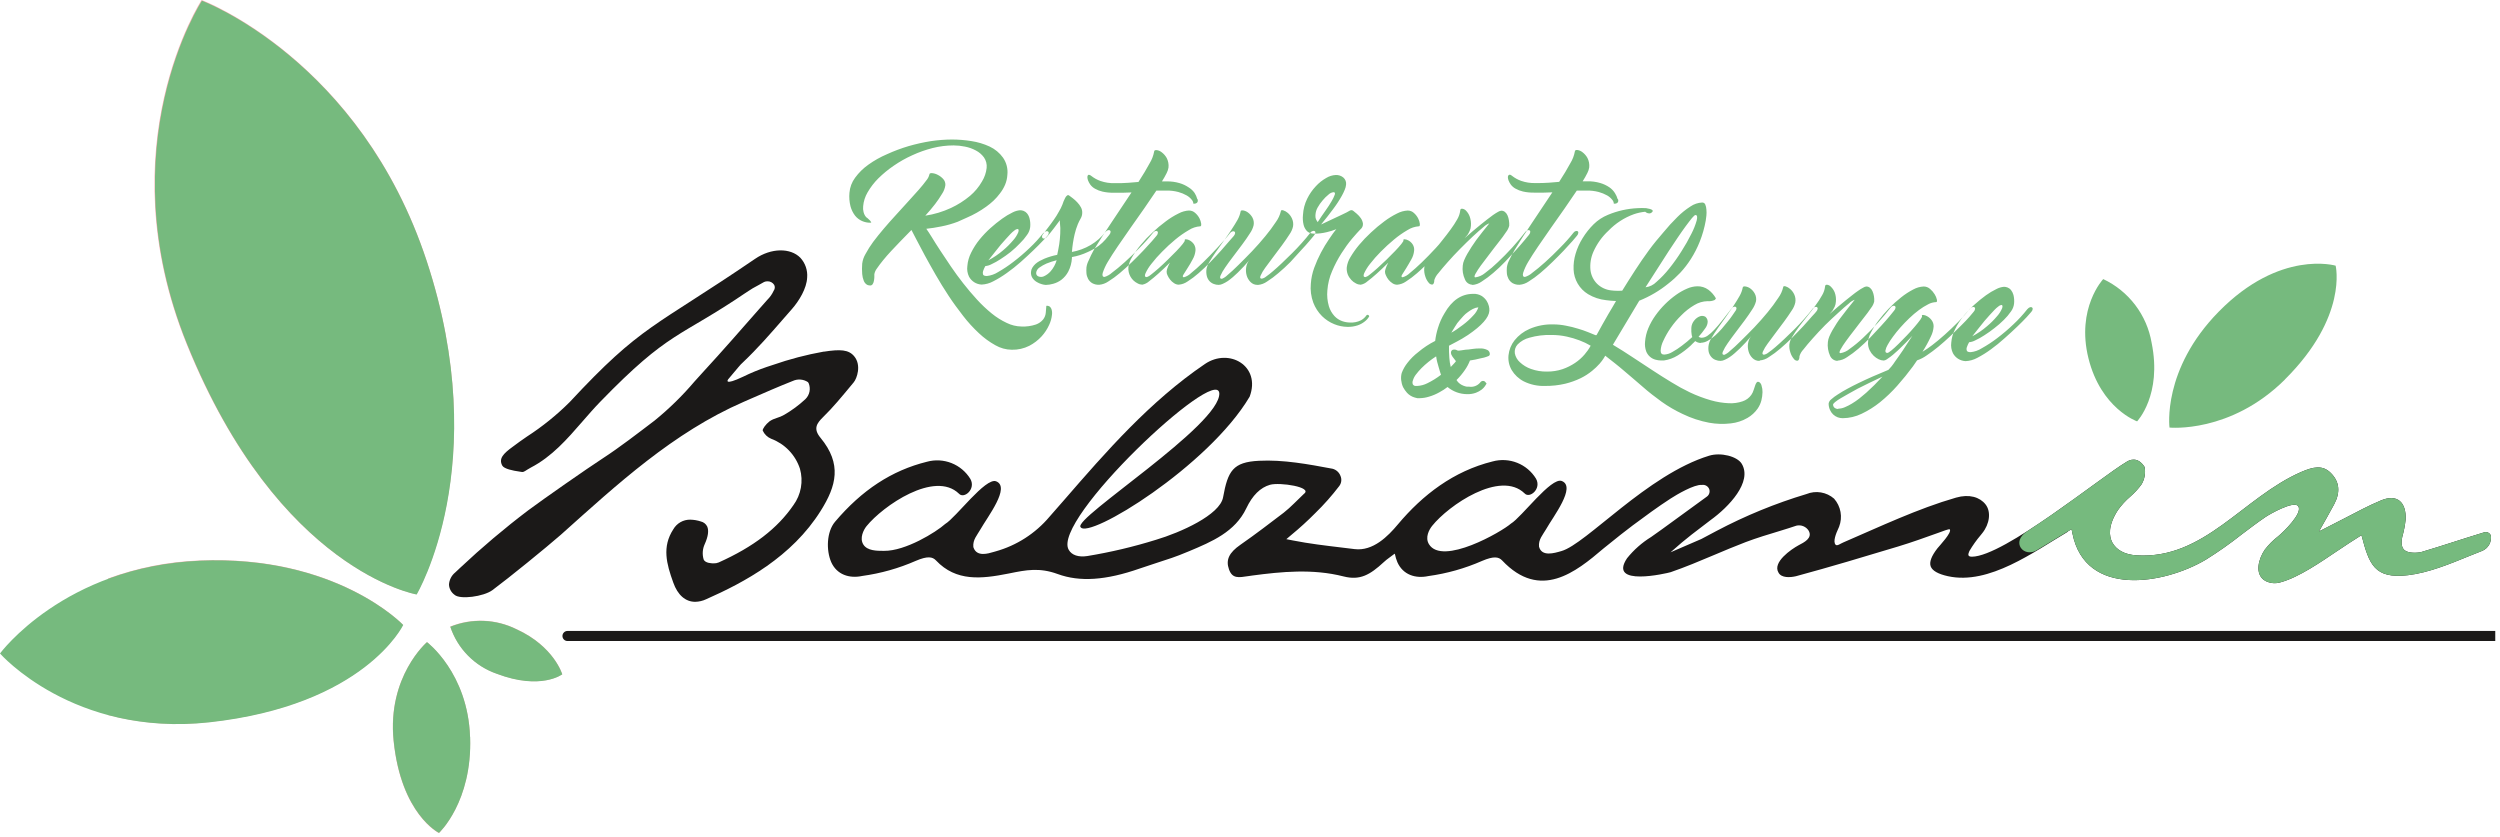
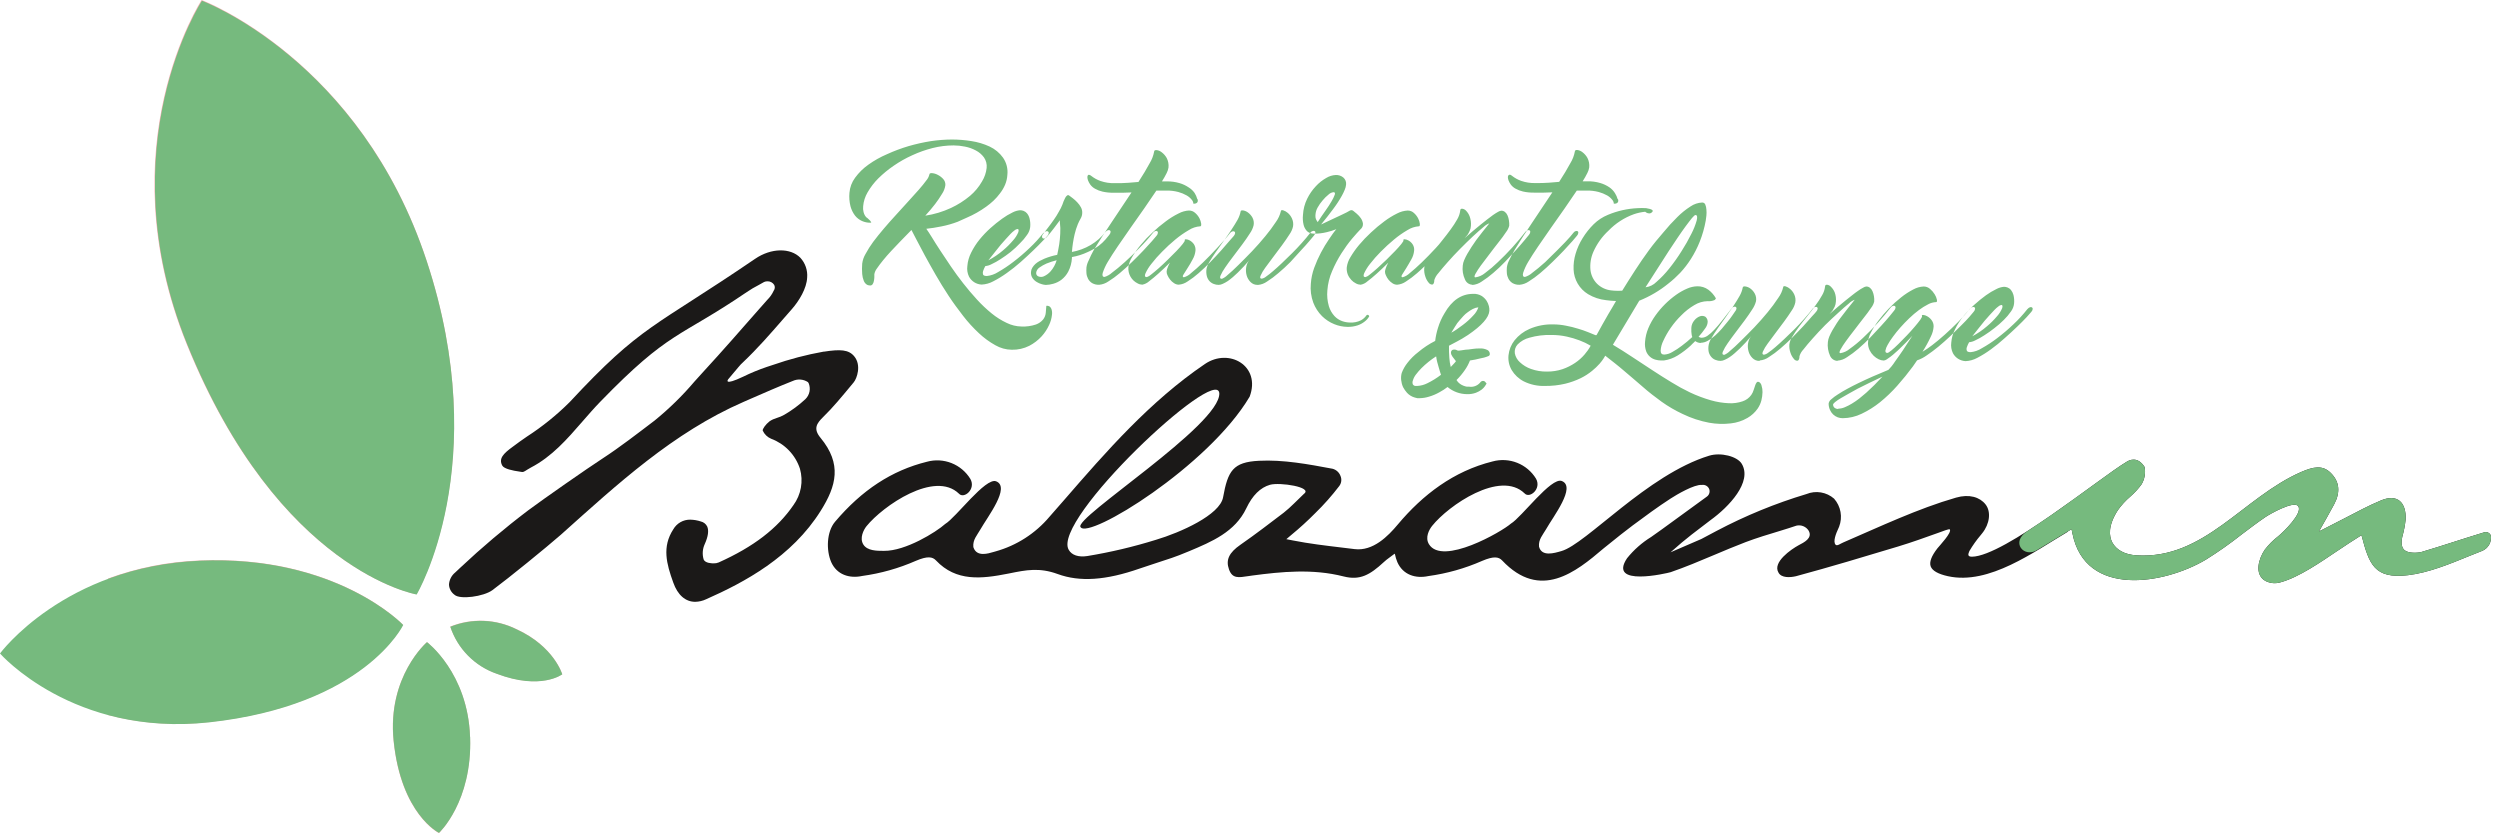
<svg xmlns="http://www.w3.org/2000/svg" width="496" height="166" viewBox="0 0 496 166" fill="none">
  <g clip-path="url(#clip0_56_1065)">
    <path fill-rule="evenodd" clip-rule="evenodd" d="M102.49 124.82C109.93 128.24 111.55 133.76 111.55 133.76C111.55 133.76 107.32 136.98 98.55 133.65C96.4 132.905 94.449 131.675 92.851 130.055C91.252 128.436 90.047 126.47 89.33 124.31C91.43 123.461 93.686 123.067 95.95 123.155C98.213 123.243 100.432 123.81 102.46 124.82H102.49ZM84.65 51.74C98 92.16 82.6 117.9 82.6 117.9C82.6 117.9 55.26 113.26 37 68.19C21.11 28.88 40 0 40 0C40 0 71.48 11.77 84.65 51.74ZM21.42 141.86V114.78C27.232 112.646 33.343 111.438 39.53 111.2C66.74 110.04 79.92 123.92 79.92 123.92C79.92 123.92 72.29 139.92 41.36 143.26C34.684 144.035 27.922 143.561 21.42 141.86ZM93.26 146.23C93.7 159.11 87.08 165.28 87.08 165.28C87.08 165.28 79.56 161.61 78.08 146.96C76.79 134.19 84.7 127.4 84.7 127.4C84.7 127.4 92.83 133.5 93.26 146.23Z" fill="#F5B1B5" />
-     <path fill-rule="evenodd" clip-rule="evenodd" d="M112.59 127.18H495.06V125.18H112.59C112.325 125.18 112.07 125.285 111.883 125.473C111.695 125.66 111.59 125.915 111.59 126.18C111.59 126.445 111.695 126.7 111.883 126.887C112.07 127.075 112.325 127.18 112.59 127.18Z" fill="#1B1918" />
-     <path fill-rule="evenodd" clip-rule="evenodd" d="M261 42.48C260.973 42.709 260.973 42.941 261 43.17C261.035 43.34 261.092 43.505 261.17 43.66C261.24 43.806 261.327 43.944 261.43 44.07C261.95 43.28 262.43 42.54 262.95 41.83C263.47 41.12 263.85 40.49 264.18 39.94C264.438 39.523 264.652 39.081 264.82 38.62C264.93 38.3 264.82 38.13 264.57 38.13C264.193 38.174 263.841 38.343 263.57 38.61C263.144 38.952 262.756 39.337 262.41 39.76C262.028 40.201 261.693 40.68 261.41 41.19C261.186 41.587 261.046 42.026 261 42.48ZM271 62.69C271.16 62.46 271.33 62.4 271.49 62.51C271.571 62.569 271.631 62.654 271.66 62.75C271.43 63.166 271.113 63.528 270.73 63.81C270.328 64.127 269.875 64.374 269.39 64.54C268.724 64.767 268.023 64.872 267.32 64.85C266.431 64.836 265.553 64.657 264.73 64.32C263.819 63.953 262.989 63.41 262.29 62.72C261.532 61.962 260.942 61.052 260.56 60.05C260.114 58.846 259.947 57.557 260.07 56.28C260.144 55.204 260.369 54.143 260.74 53.13C261.115 52.101 261.559 51.099 262.07 50.13C262.59 49.13 263.12 48.28 263.67 47.47C264.22 46.66 264.67 45.99 265.13 45.47C264.516 45.714 263.884 45.911 263.24 46.06C262.413 46.266 261.563 46.367 260.71 46.36C260.452 46.357 260.196 46.317 259.95 46.24C259.652 46.142 259.389 45.962 259.19 45.72C258.919 45.391 258.728 45.005 258.63 44.59C258.48 43.951 258.44 43.292 258.51 42.64C258.567 41.528 258.85 40.44 259.34 39.44C259.785 38.528 260.365 37.689 261.06 36.95C261.657 36.299 262.352 35.746 263.12 35.31C263.696 34.955 264.354 34.752 265.03 34.72C265.571 34.699 266.101 34.877 266.52 35.22C266.721 35.393 266.875 35.614 266.969 35.862C267.063 36.11 267.095 36.377 267.06 36.64C267.026 36.985 266.938 37.322 266.8 37.64C266.63 38.059 266.433 38.467 266.21 38.86C265.97 39.3 265.7 39.73 265.41 40.18C265.12 40.63 264.81 41.05 264.51 41.46C263.78 42.46 262.98 43.46 262.1 44.54C262.91 44.16 263.67 43.81 264.37 43.47L266.08 42.67C266.63 42.42 266.99 42.24 267.17 42.14L267.83 41.77C267.946 41.709 268.078 41.686 268.208 41.706C268.338 41.726 268.458 41.787 268.55 41.88C268.67 41.98 268.89 42.15 269.19 42.41C269.492 42.669 269.761 42.965 269.99 43.29C270.213 43.612 270.357 43.982 270.41 44.37C270.425 44.587 270.386 44.805 270.297 45.004C270.208 45.202 270.072 45.376 269.9 45.51C269.51 45.91 268.97 46.51 268.26 47.34C267.496 48.255 266.795 49.221 266.16 50.23C265.441 51.355 264.819 52.54 264.3 53.77C263.768 54.983 263.446 56.279 263.35 57.6C263.247 58.663 263.349 59.735 263.65 60.76C263.869 61.485 264.248 62.151 264.76 62.71C265.179 63.16 265.7 63.503 266.28 63.71C266.778 63.887 267.301 63.982 267.83 63.99C268.575 64.036 269.319 63.888 269.99 63.56C270.379 63.354 270.72 63.068 270.99 62.72L271 62.69ZM249.51 56.52C249.248 56.528 248.988 56.482 248.745 56.384C248.502 56.286 248.282 56.138 248.1 55.95C247.732 55.581 247.467 55.123 247.33 54.62C247.183 54.096 247.155 53.546 247.25 53.01C247.326 52.481 247.552 51.985 247.9 51.58C247.176 52.445 246.408 53.273 245.6 54.06C245.28 54.38 244.95 54.68 244.6 54.98C244.25 55.28 243.92 55.53 243.6 55.76C243.282 55.97 242.948 56.154 242.6 56.31C242.348 56.436 242.072 56.508 241.79 56.52C241.447 56.523 241.108 56.459 240.79 56.33C240.469 56.209 240.181 56.014 239.95 55.76C239.698 55.474 239.519 55.131 239.43 54.76C239.315 54.285 239.298 53.792 239.38 53.31C239.492 52.828 239.684 52.368 239.95 51.95C240.29 51.383 240.7 50.753 241.18 50.06C241.66 49.37 242.18 48.64 242.73 47.88C243.28 47.12 243.79 46.36 244.28 45.63C244.77 44.9 245.18 44.22 245.52 43.63C245.813 43.109 246.022 42.546 246.14 41.96C246.14 41.78 246.31 41.71 246.65 41.75C246.995 41.81 247.32 41.95 247.6 42.16C247.961 42.427 248.261 42.768 248.48 43.16C248.731 43.624 248.816 44.161 248.72 44.68C248.579 45.262 248.328 45.812 247.98 46.3C247.55 46.98 247.05 47.71 246.46 48.5C245.87 49.29 245.28 50.08 244.66 50.89C244.04 51.7 243.51 52.43 243.06 53.09C242.701 53.595 242.393 54.135 242.14 54.7C241.98 55.12 242.07 55.32 242.43 55.32C242.844 55.143 243.221 54.888 243.54 54.57C244.14 54.07 244.87 53.41 245.71 52.57C246.55 51.73 247.44 50.86 248.39 49.86C249.34 48.86 250.22 47.86 251.04 46.86C251.788 45.963 252.486 45.025 253.13 44.05C253.605 43.401 253.945 42.663 254.13 41.88C254.13 41.7 254.32 41.65 254.6 41.73C254.935 41.84 255.245 42.017 255.51 42.25C255.857 42.549 256.134 42.921 256.32 43.34C256.553 43.832 256.629 44.383 256.54 44.92C256.411 45.497 256.166 46.041 255.82 46.52C255.4 47.19 254.9 47.9 254.34 48.67C253.78 49.44 253.2 50.22 252.59 51.01C251.98 51.8 251.46 52.51 251.01 53.14C250.65 53.621 250.345 54.141 250.1 54.69C249.93 55.09 250.01 55.29 250.33 55.29C250.64 55.231 250.929 55.093 251.17 54.89C251.653 54.553 252.117 54.189 252.56 53.8C253.1 53.34 253.7 52.8 254.34 52.19C254.98 51.58 255.65 50.93 256.34 50.25C257.03 49.57 257.66 48.89 258.29 48.19C258.92 47.49 259.5 46.8 260.01 46.13C260.107 45.983 260.258 45.879 260.43 45.84C260.492 45.814 260.558 45.8 260.625 45.8C260.692 45.8 260.758 45.814 260.82 45.84C260.874 45.871 260.918 45.916 260.946 45.971C260.974 46.026 260.986 46.088 260.98 46.15C260.945 46.364 260.848 46.562 260.7 46.72C260.58 46.88 260.29 47.23 259.82 47.77C259.35 48.31 258.82 48.95 258.11 49.68C257.4 50.41 256.77 51.21 256 52C255.23 52.79 254.41 53.52 253.62 54.19C252.915 54.801 252.167 55.359 251.38 55.86C250.85 56.24 250.229 56.471 249.58 56.53L249.51 56.52ZM235.9 41.77C236.361 41.766 236.806 41.941 237.14 42.26C237.484 42.561 237.769 42.924 237.98 43.33C238.154 43.668 238.269 44.033 238.32 44.41C238.32 44.74 238.32 44.9 238.11 44.9C237.316 44.956 236.55 45.211 235.88 45.64C234.936 46.187 234.04 46.813 233.2 47.51C232.277 48.272 231.396 49.083 230.56 49.94C229.795 50.703 229.08 51.515 228.42 52.37C227.956 52.942 227.566 53.57 227.26 54.24C227.05 54.73 227.14 54.98 227.53 54.98C227.842 54.873 228.128 54.703 228.37 54.48C228.81 54.14 229.31 53.72 229.89 53.21C230.47 52.7 231.07 52.13 231.69 51.52C232.31 50.91 232.89 50.34 233.4 49.81C233.91 49.28 234.33 48.81 234.64 48.42C234.95 48.03 235.09 47.78 235.06 47.68C235.03 47.58 235.06 47.47 235.28 47.47C235.555 47.486 235.823 47.569 236.06 47.71C236.381 47.894 236.657 48.147 236.87 48.45C237.119 48.835 237.229 49.294 237.18 49.75C237.115 50.361 236.92 50.95 236.61 51.48C236.306 52.067 235.972 52.638 235.61 53.19C235.26 53.71 234.99 54.19 234.79 54.49C234.59 54.79 234.63 55.01 234.89 55.01C235.426 54.858 235.914 54.572 236.31 54.18C237.01 53.63 237.8 52.92 238.68 52.07C239.56 51.22 240.49 50.26 241.45 49.23C242.41 48.2 243.28 47.23 244.05 46.23C244.161 46.087 244.31 45.98 244.48 45.92C244.543 45.892 244.611 45.878 244.68 45.878C244.749 45.878 244.817 45.892 244.88 45.92C244.937 45.95 244.984 45.996 245.015 46.054C245.045 46.111 245.057 46.176 245.05 46.24C245.02 46.461 244.922 46.667 244.77 46.83L243.89 47.83C243.44 48.37 242.89 49 242.25 49.72C241.61 50.44 240.89 51.2 240.12 52C239.35 52.8 238.57 53.53 237.8 54.2C237.117 54.803 236.388 55.351 235.62 55.84C235.101 56.207 234.493 56.428 233.86 56.48C233.527 56.476 233.203 56.371 232.93 56.18C232.63 55.991 232.366 55.751 232.15 55.47C231.94 55.207 231.765 54.918 231.63 54.61C231.514 54.391 231.456 54.147 231.46 53.9C231.475 53.706 231.512 53.515 231.57 53.33C231.64 53.12 231.71 52.93 231.79 52.75C231.87 52.57 232 52.32 232.12 52.1C231.3 52.913 230.53 53.643 229.81 54.29C229.2 54.84 228.59 55.34 227.99 55.8C227.608 56.147 227.137 56.383 226.63 56.48C226.303 56.471 225.984 56.381 225.7 56.22C225.11 55.93 224.621 55.471 224.295 54.9C223.969 54.33 223.821 53.675 223.87 53.02C223.964 52.308 224.214 51.625 224.6 51.02C225.099 50.166 225.672 49.356 226.31 48.6C227.035 47.72 227.82 46.891 228.66 46.12C229.492 45.335 230.37 44.6 231.29 43.92C232.084 43.316 232.934 42.79 233.83 42.35C234.482 42.002 235.202 41.8 235.94 41.76L235.9 41.77ZM237.58 39.49C237.623 39.586 237.645 39.69 237.645 39.795C237.645 39.9 237.623 40.004 237.58 40.1C237.509 40.213 237.404 40.3 237.28 40.35C237.114 40.411 236.936 40.431 236.76 40.41C236.752 40.125 236.642 39.852 236.45 39.64C236.173 39.293 235.834 39.002 235.45 38.78C234.922 38.48 234.357 38.248 233.77 38.09C233.006 37.89 232.219 37.796 231.43 37.81H230.43C230.1 37.81 229.77 37.81 229.43 37.81C228.7 38.91 227.89 40.1 227 41.37L224.32 45.18C223.427 46.447 222.58 47.67 221.78 48.85C220.98 50.02 220.32 51.06 219.78 51.96C219.366 52.647 219.031 53.378 218.78 54.14C218.63 54.68 218.78 54.95 219.13 54.95C219.675 54.785 220.177 54.502 220.6 54.12C221.35 53.57 222.2 52.86 223.15 52.01C224.1 51.16 225.08 50.21 226.09 49.17C227.042 48.224 227.937 47.222 228.77 46.17C228.867 46.023 229.012 45.913 229.18 45.86C229.243 45.832 229.311 45.817 229.38 45.817C229.449 45.817 229.517 45.832 229.58 45.86C229.633 45.894 229.675 45.942 229.701 45.998C229.728 46.055 229.738 46.118 229.73 46.18C229.708 46.401 229.613 46.609 229.46 46.77C229.34 46.93 229.04 47.28 228.57 47.82C228.1 48.36 227.52 48.99 226.84 49.71C226.16 50.43 225.4 51.19 224.58 51.99C223.76 52.79 222.96 53.52 222.16 54.19C221.442 54.799 220.68 55.354 219.88 55.85C219.343 56.22 218.719 56.444 218.07 56.5C217.577 56.524 217.088 56.406 216.66 56.16C216.328 55.949 216.056 55.657 215.87 55.31C215.689 54.965 215.58 54.588 215.55 54.2C215.52 53.824 215.52 53.446 215.55 53.07C215.616 52.577 215.768 52.1 216 51.66C216.297 50.959 216.631 50.275 217 49.61C217.46 48.84 218 47.98 218.59 47.06C219.18 46.14 219.83 45.17 220.49 44.18L222.49 41.18L224.49 38.18C223.93 38.18 223.36 38.24 222.77 38.24H221C220.244 38.255 219.489 38.182 218.75 38.02C218.224 37.901 217.719 37.706 217.25 37.44C216.891 37.244 216.578 36.975 216.33 36.65C216.132 36.376 215.97 36.076 215.85 35.76C215.69 35.25 215.71 34.93 215.85 34.76C215.99 34.59 216.26 34.7 216.52 34.91C217.068 35.34 217.683 35.678 218.34 35.91C219.24 36.22 220.188 36.366 221.14 36.34C222.14 36.34 222.98 36.34 223.8 36.27C224.62 36.2 225.31 36.16 225.87 36.1C226.77 34.71 227.51 33.47 228.08 32.41C228.523 31.697 228.829 30.906 228.98 30.08C228.98 29.86 229.16 29.76 229.48 29.78C229.847 29.828 230.193 29.977 230.48 30.21C230.892 30.517 231.234 30.909 231.48 31.36C231.777 31.939 231.898 32.593 231.83 33.24C231.77 33.62 231.648 33.989 231.47 34.33C231.187 34.9 230.873 35.454 230.53 35.99H231.45C232.319 35.97 233.186 36.085 234.02 36.33C234.664 36.518 235.274 36.805 235.83 37.18C236.291 37.459 236.689 37.83 237 38.27C237.24 38.647 237.422 39.059 237.54 39.49H237.58ZM205.58 54.12C205.561 54.268 205.592 54.419 205.668 54.547C205.744 54.676 205.861 54.776 206 54.83C206.17 54.904 206.354 54.942 206.54 54.942C206.726 54.942 206.909 54.904 207.08 54.83C207.6 54.599 208.064 54.258 208.44 53.83C208.995 53.193 209.404 52.442 209.64 51.63C208.959 51.8 208.291 52.017 207.64 52.28C207.151 52.492 206.685 52.753 206.25 53.06C206.063 53.178 205.905 53.336 205.788 53.523C205.67 53.71 205.596 53.921 205.57 54.14L205.58 54.12ZM219.34 46C219.459 45.862 219.61 45.756 219.78 45.69C219.843 45.663 219.911 45.648 219.98 45.648C220.049 45.648 220.117 45.663 220.18 45.69C220.236 45.722 220.281 45.769 220.311 45.825C220.341 45.882 220.355 45.946 220.35 46.01C220.319 46.234 220.222 46.443 220.07 46.61C219.93 46.8 219.69 47.1 219.35 47.49C218.945 47.959 218.493 48.385 218 48.76C217.319 49.248 216.588 49.664 215.82 50C214.82 50.474 213.76 50.811 212.67 51V51.21C212.619 52.145 212.37 53.058 211.94 53.89C211.607 54.521 211.144 55.073 210.58 55.51C210.094 55.872 209.544 56.14 208.96 56.3C208.485 56.44 207.995 56.517 207.5 56.53C207.232 56.515 206.967 56.468 206.71 56.39C206.358 56.294 206.022 56.149 205.71 55.96C205.369 55.763 205.075 55.493 204.85 55.17C204.614 54.809 204.508 54.379 204.55 53.95C204.566 53.648 204.659 53.356 204.82 53.1C204.985 52.83 205.187 52.584 205.42 52.37C205.677 52.143 205.959 51.945 206.26 51.78C206.57 51.61 206.89 51.46 207.21 51.32C208.03 50.984 208.881 50.73 209.75 50.56C209.9 49.89 210.03 49.19 210.15 48.46C210.27 47.73 210.3 47.13 210.35 46.37C210.402 45.616 210.378 44.859 210.28 44.11C210.265 44.071 210.265 44.029 210.28 43.99V43.7C209.92 44.19 209.53 44.7 209.09 45.29C208.65 45.88 208.19 46.43 207.73 46.98C207.616 47.147 207.445 47.267 207.25 47.32C207.186 47.337 207.119 47.341 207.054 47.331C206.988 47.32 206.925 47.296 206.87 47.26C206.823 47.221 206.786 47.172 206.762 47.117C206.738 47.061 206.727 47.001 206.73 46.94C206.743 46.758 206.817 46.585 206.94 46.45L207.94 45.15C208.32 44.65 208.7 44.15 209.07 43.61C209.44 43.07 209.8 42.55 210.07 42.01C210.354 41.553 210.595 41.071 210.79 40.57C210.855 40.353 210.932 40.139 211.02 39.93C211.115 39.698 211.222 39.471 211.34 39.25C211.425 39.07 211.552 38.912 211.71 38.79C211.767 38.742 211.84 38.716 211.915 38.716C211.99 38.716 212.062 38.742 212.12 38.79L212.85 39.34C213.165 39.582 213.459 39.849 213.73 40.14C214.019 40.437 214.265 40.774 214.46 41.14C214.656 41.501 214.743 41.911 214.71 42.32C214.694 42.672 214.595 43.014 214.42 43.32C214.206 43.688 214.016 44.068 213.85 44.46C213.584 45.109 213.37 45.777 213.21 46.46C212.939 47.621 212.759 48.801 212.67 49.99C213.97 49.754 215.218 49.294 216.36 48.63C217.512 47.951 218.523 47.058 219.34 46ZM201.84 45.44C201.631 45.474 201.437 45.568 201.28 45.71C200.993 45.922 200.725 46.16 200.48 46.42C200.2 46.71 199.89 47.05 199.56 47.42C199.23 47.79 198.89 48.17 198.56 48.55C197.8 49.47 196.98 50.55 196.09 51.65C197.142 51.096 198.128 50.425 199.03 49.65C199.753 49.042 200.422 48.373 201.03 47.65C201.451 47.184 201.789 46.65 202.03 46.07C202.16 45.64 202.1 45.43 201.85 45.43L201.84 45.44ZM207.07 46.21C207.186 46.068 207.338 45.961 207.51 45.9C207.571 45.872 207.638 45.858 207.705 45.858C207.772 45.858 207.839 45.872 207.9 45.9C207.958 45.929 208.006 45.975 208.037 46.033C208.067 46.09 208.079 46.156 208.07 46.22C208.045 46.443 207.947 46.65 207.79 46.81C207.498 47.16 207.188 47.494 206.86 47.81C206.36 48.35 205.73 48.98 204.98 49.7C204.23 50.42 203.41 51.18 202.51 51.98C201.632 52.754 200.714 53.482 199.76 54.16C198.907 54.778 198.008 55.33 197.07 55.81C196.357 56.201 195.563 56.424 194.75 56.46C194.22 56.435 193.705 56.269 193.26 55.98C192.844 55.707 192.5 55.336 192.26 54.9C191.939 54.246 191.821 53.511 191.92 52.79C191.995 51.859 192.253 50.951 192.68 50.12C193.132 49.201 193.685 48.336 194.33 47.54C194.996 46.722 195.725 45.956 196.51 45.25C197.246 44.589 198.017 43.968 198.82 43.39C199.471 42.915 200.164 42.5 200.89 42.15C201.353 41.907 201.859 41.758 202.38 41.71C202.619 41.711 202.856 41.755 203.08 41.84C203.344 41.944 203.578 42.112 203.76 42.33C203.997 42.623 204.168 42.964 204.26 43.33C204.404 43.891 204.448 44.474 204.39 45.05C204.324 45.612 204.11 46.147 203.77 46.6C203.356 47.208 202.88 47.771 202.35 48.28C201.772 48.894 201.154 49.469 200.5 50C199.858 50.507 199.19 50.981 198.5 51.42C197.93 51.799 197.331 52.133 196.71 52.42C196.333 52.625 195.917 52.751 195.49 52.79C195.306 53.107 195.155 53.442 195.04 53.79C194.969 54.011 194.969 54.249 195.04 54.47C195.12 54.66 195.37 54.76 195.8 54.76C196.59 54.675 197.35 54.408 198.02 53.98C199.064 53.382 200.067 52.714 201.02 51.98C202.146 51.127 203.221 50.209 204.24 49.23C205.232 48.302 206.151 47.299 206.99 46.23L207.07 46.21ZM321 39.49C321.043 39.586 321.065 39.69 321.065 39.795C321.065 39.9 321.043 40.004 321 40.1C320.929 40.213 320.824 40.3 320.7 40.35C320.534 40.411 320.356 40.432 320.18 40.41C320.172 40.125 320.062 39.852 319.87 39.64C319.592 39.295 319.253 39.003 318.87 38.78C318.337 38.481 317.77 38.25 317.18 38.09C316.416 37.89 315.629 37.796 314.84 37.81H313.84C313.51 37.81 313.18 37.81 312.84 37.81C312.11 38.91 311.3 40.1 310.41 41.37L307.73 45.18C306.837 46.447 305.99 47.67 305.19 48.85C304.39 50.02 303.73 51.06 303.19 51.96C302.776 52.647 302.441 53.378 302.19 54.14C302.04 54.68 302.19 54.95 302.54 54.95C303.085 54.785 303.587 54.502 304.01 54.12C304.76 53.57 305.61 52.86 306.56 52.01C307.51 51.16 308.49 50.21 309.5 49.17C310.452 48.224 311.347 47.222 312.18 46.17C312.277 46.023 312.422 45.913 312.59 45.86C312.653 45.832 312.721 45.817 312.79 45.817C312.859 45.817 312.927 45.832 312.99 45.86C313.043 45.894 313.085 45.942 313.111 45.998C313.138 46.055 313.148 46.118 313.14 46.18C313.118 46.401 313.023 46.609 312.87 46.77C312.75 46.93 312.45 47.28 311.98 47.82C311.51 48.36 310.93 48.99 310.25 49.71C309.57 50.43 308.81 51.19 307.99 51.99C307.17 52.79 306.37 53.52 305.57 54.19C304.852 54.799 304.09 55.354 303.29 55.85C302.753 56.22 302.129 56.444 301.48 56.5C300.987 56.524 300.498 56.406 300.07 56.16C299.738 55.949 299.466 55.657 299.28 55.31C299.099 54.965 298.99 54.588 298.96 54.2C298.93 53.824 298.93 53.446 298.96 53.07C299.026 52.577 299.178 52.1 299.41 51.66C299.736 50.951 300.099 50.26 300.5 49.59C300.96 48.82 301.5 47.96 302.09 47.04C302.68 46.12 303.33 45.15 303.99 44.16L305.99 41.16L307.99 38.16C307.43 38.16 306.86 38.22 306.27 38.22H304.42C303.664 38.235 302.909 38.162 302.17 38C301.644 37.881 301.139 37.685 300.67 37.42C300.311 37.224 299.998 36.955 299.75 36.63C299.552 36.355 299.39 36.056 299.27 35.74C299.11 35.23 299.13 34.91 299.32 34.74C299.51 34.57 299.73 34.68 299.99 34.89C300.538 35.32 301.153 35.658 301.81 35.89C302.71 36.2 303.658 36.346 304.61 36.32C305.61 36.32 306.45 36.32 307.27 36.25C308.09 36.18 308.78 36.14 309.34 36.08C310.24 34.69 310.98 33.45 311.55 32.39C311.993 31.677 312.299 30.886 312.45 30.06C312.45 29.84 312.63 29.74 312.95 29.76C313.317 29.808 313.663 29.957 313.95 30.19C314.362 30.497 314.704 30.889 314.95 31.34C315.247 31.919 315.368 32.573 315.3 33.22C315.24 33.6 315.118 33.969 314.94 34.31C314.657 34.88 314.343 35.434 314 35.97H314.92C315.789 35.95 316.656 36.065 317.49 36.31C318.134 36.498 318.744 36.785 319.3 37.16C319.746 37.466 320.124 37.861 320.41 38.32C320.65 38.697 320.832 39.108 320.95 39.54L321 39.49ZM292.12 56.49C291.799 56.478 291.489 56.372 291.227 56.186C290.966 55.999 290.765 55.74 290.65 55.44C290.251 54.586 290.098 53.636 290.21 52.7C290.244 52.327 290.339 51.962 290.49 51.62C290.674 51.184 290.884 50.76 291.12 50.35C291.37 49.91 291.65 49.45 291.96 48.98C292.27 48.51 292.58 48.04 292.91 47.59C293.68 46.59 294.54 45.45 295.49 44.31C295.05 44.468 294.651 44.721 294.32 45.05C293.72 45.54 293.01 46.16 292.21 46.91C291.41 47.66 290.56 48.49 289.67 49.39C288.78 50.29 287.96 51.17 287.22 52.01C286.48 52.85 285.85 53.58 285.35 54.22C284.996 54.601 284.73 55.055 284.57 55.55C284.57 56.12 284.4 56.42 284.18 56.46C284.037 56.462 283.896 56.429 283.769 56.365C283.642 56.301 283.533 56.206 283.45 56.09C283.152 55.734 282.927 55.323 282.79 54.88C282.6 54.342 282.525 53.769 282.57 53.2C282.575 53.071 282.598 52.943 282.64 52.82C282.13 53.31 281.64 53.77 281.13 54.21C280.445 54.81 279.717 55.358 278.95 55.85C278.43 56.214 277.823 56.435 277.19 56.49C276.854 56.484 276.527 56.38 276.25 56.19C275.954 55.997 275.69 55.757 275.47 55.48C275.263 55.217 275.092 54.928 274.96 54.62C274.847 54.4 274.785 54.157 274.78 53.91C274.794 53.715 274.834 53.524 274.9 53.34C274.97 53.13 275.04 52.94 275.11 52.76C275.18 52.58 275.32 52.33 275.44 52.11C274.63 52.92 273.85 53.65 273.13 54.3C272.41 54.95 271.91 55.35 271.31 55.81C270.932 56.158 270.465 56.394 269.96 56.49C269.63 56.48 269.308 56.391 269.02 56.23C268.673 56.059 268.361 55.825 268.1 55.54C267.802 55.226 267.565 54.86 267.4 54.46C267.223 54.005 267.155 53.516 267.2 53.03C267.294 52.319 267.539 51.637 267.92 51.03C268.423 50.178 268.995 49.369 269.63 48.61C270.367 47.734 271.158 46.906 272 46.13C272.832 45.345 273.71 44.61 274.63 43.93C275.425 43.328 276.276 42.802 277.17 42.36C277.822 42.013 278.542 41.812 279.28 41.77C279.744 41.765 280.193 41.941 280.53 42.26C280.871 42.562 281.153 42.925 281.36 43.33C281.539 43.666 281.654 44.032 281.7 44.41C281.7 44.74 281.7 44.9 281.49 44.9C280.697 44.958 279.931 45.212 279.26 45.64C278.319 46.188 277.426 46.813 276.59 47.51C275.666 48.274 274.781 49.086 273.94 49.94C273.178 50.706 272.463 51.517 271.8 52.37C271.339 52.944 270.95 53.572 270.64 54.24C270.44 54.73 270.53 54.98 270.91 54.98C271.226 54.877 271.516 54.706 271.76 54.48C272.19 54.14 272.7 53.72 273.27 53.21C273.84 52.7 274.45 52.13 275.08 51.52C275.71 50.91 276.27 50.34 276.78 49.81C277.29 49.28 277.71 48.81 278.02 48.42C278.33 48.03 278.48 47.78 278.44 47.68C278.4 47.58 278.44 47.47 278.66 47.47C278.935 47.486 279.203 47.569 279.44 47.71C279.765 47.889 280.042 48.143 280.25 48.45C280.506 48.832 280.616 49.294 280.56 49.75C280.499 50.36 280.308 50.95 280 51.48C279.66 52.1 279.31 52.67 279 53.19C278.69 53.71 278.37 54.19 278.18 54.49C277.99 54.79 278.02 55.01 278.27 55.01C278.809 54.858 279.301 54.573 279.7 54.18C280.39 53.63 281.18 52.92 282.07 52.07C282.96 51.22 283.88 50.26 284.84 49.23C285.06 49 285.27 48.76 285.47 48.53L286.15 47.68C286.76 46.93 287.31 46.2 287.83 45.49C288.305 44.851 288.739 44.183 289.13 43.49C289.437 42.965 289.634 42.383 289.71 41.78C289.703 41.728 289.708 41.675 289.725 41.625C289.742 41.575 289.771 41.531 289.81 41.495C289.848 41.458 289.894 41.432 289.945 41.417C289.995 41.402 290.048 41.4 290.1 41.41C290.397 41.445 290.67 41.587 290.87 41.81C291.188 42.138 291.434 42.53 291.59 42.96C291.802 43.556 291.884 44.19 291.83 44.82C291.812 45.166 291.727 45.506 291.58 45.82C291.462 46.083 291.325 46.337 291.17 46.58C290.98 46.81 290.78 47.04 290.58 47.26C291.73 46.26 292.8 45.32 293.79 44.54L295.05 43.54C295.46 43.21 295.86 42.91 296.22 42.66C296.58 42.41 296.92 42.19 297.22 42.03C297.412 41.911 297.627 41.833 297.85 41.8C298.115 41.795 298.373 41.884 298.58 42.05C298.802 42.232 298.977 42.466 299.09 42.73C299.229 43.049 299.324 43.385 299.37 43.73C299.43 44.08 299.45 44.435 299.43 44.79C299.308 45.249 299.094 45.677 298.8 46.05C298.4 46.65 297.91 47.34 297.33 48.05C296.75 48.76 296.13 49.62 295.5 50.43C294.87 51.24 294.29 52 293.8 52.68C293.403 53.218 293.039 53.779 292.71 54.36C292.48 54.81 292.49 55.03 292.71 55.03C293.418 54.93 294.084 54.632 294.63 54.17C295.532 53.505 296.387 52.781 297.19 52C298.13 51.12 299.08 50.15 300.05 49.09C301.02 48.03 301.87 47 302.64 46C302.746 45.857 302.892 45.749 303.06 45.69C303.188 45.639 303.332 45.639 303.46 45.69C303.511 45.725 303.552 45.773 303.578 45.83C303.605 45.886 303.616 45.948 303.61 46.01C303.584 46.235 303.486 46.445 303.33 46.61C303.21 46.76 302.93 47.12 302.46 47.67C301.99 48.22 301.46 48.86 300.79 49.59C300.12 50.32 299.41 51.09 298.63 51.91C297.85 52.73 297.05 53.48 296.25 54.16C295.532 54.781 294.77 55.349 293.97 55.86C293.417 56.254 292.767 56.489 292.09 56.54L292.12 56.49ZM285.9 74.38L285.69 73.73L285.42 72.81C285.33 72.48 285.23 72.13 285.14 71.81C285.049 71.455 284.982 71.094 284.94 70.73H284.88C284.39 71.05 283.88 71.41 283.39 71.81C282.904 72.201 282.44 72.618 282 73.06C281.61 73.457 281.246 73.877 280.91 74.32C280.644 74.663 280.444 75.053 280.32 75.47C280.266 75.6 280.237 75.739 280.237 75.88C280.237 76.021 280.266 76.16 280.32 76.29C280.42 76.428 280.565 76.527 280.73 76.57H280.95H281.2C281.897 76.532 282.578 76.348 283.2 76.03C284.151 75.566 285.052 75.006 285.89 74.36L285.9 74.38ZM287.94 66C288.305 65.807 288.659 65.594 289 65.36C289.4 65.09 289.81 64.79 290.24 64.46C290.989 63.901 291.682 63.272 292.31 62.58C292.764 62.128 293.106 61.577 293.31 60.97C292.918 61.009 292.537 61.124 292.19 61.31C291.839 61.495 291.505 61.709 291.19 61.95C290.871 62.172 290.579 62.43 290.32 62.72C290.07 62.99 289.85 63.24 289.67 63.45C289.285 63.863 288.949 64.319 288.67 64.81L287.94 66ZM293.81 71.08C293.44 71.18 293.07 71.27 292.69 71.34C292.31 71.41 291.96 71.48 291.64 71.52C291.385 72.185 291.049 72.817 290.64 73.4C290.15 74.12 289.591 74.79 288.97 75.4C289.14 75.69 289.368 75.942 289.64 76.14C289.868 76.305 290.117 76.44 290.38 76.54C290.593 76.623 290.814 76.683 291.04 76.72C291.19 76.731 291.34 76.731 291.49 76.72C291.881 76.779 292.281 76.739 292.652 76.605C293.024 76.47 293.357 76.245 293.62 75.95C293.702 75.824 293.811 75.718 293.94 75.64C294.038 75.597 294.143 75.573 294.25 75.57C294.326 75.567 294.402 75.582 294.471 75.613C294.541 75.644 294.602 75.691 294.65 75.75L294.85 75.99L294.94 76.13L294.84 76.25L294.61 76.62C294.43 76.873 294.214 77.099 293.97 77.29C293.622 77.553 293.238 77.765 292.83 77.92C292.27 78.124 291.676 78.219 291.08 78.2C289.657 78.196 288.281 77.694 287.19 76.78C286.944 76.978 286.687 77.162 286.42 77.33C286.16 77.5 285.88 77.66 285.59 77.82C284.933 78.194 284.235 78.489 283.51 78.7C282.92 78.885 282.308 78.986 281.69 79C281.527 79.01 281.363 79.01 281.2 79C281.036 78.979 280.875 78.939 280.72 78.88C280.122 78.719 279.582 78.393 279.16 77.94C278.852 77.596 278.587 77.217 278.37 76.81C278.168 76.36 278.04 75.881 277.99 75.39C277.941 74.924 277.978 74.453 278.1 74C278.369 73.278 278.75 72.603 279.23 72C279.849 71.195 280.572 70.475 281.38 69.86C282.409 68.991 283.537 68.246 284.74 67.64C284.844 66.758 285.032 65.887 285.3 65.04C285.604 64.033 286.034 63.069 286.58 62.17C288.04 59.59 289.95 58.3 292.28 58.3C292.88 58.269 293.476 58.419 293.99 58.73C294.36 58.977 294.679 59.292 294.93 59.66C295.145 59.992 295.303 60.357 295.4 60.74C295.474 61.044 295.505 61.357 295.49 61.67C295.397 63.003 293.983 64.6 291.25 66.46C290.43 66.99 289.67 67.46 288.98 67.8L287.48 68.59C287.462 69.401 287.486 70.212 287.55 71.02C287.589 71.624 287.683 72.223 287.83 72.81L288.36 72.25C288.544 72.069 288.711 71.871 288.86 71.66C288.815 71.584 288.761 71.514 288.7 71.45C288.62 71.358 288.547 71.261 288.48 71.16C288.264 70.922 288.085 70.652 287.95 70.36C287.895 70.22 287.867 70.07 287.87 69.92C287.871 69.841 287.887 69.764 287.918 69.692C287.949 69.62 287.994 69.555 288.05 69.5C288.161 69.405 288.304 69.356 288.45 69.36H288.68L288.92 69.42C289.066 69.522 289.242 69.574 289.42 69.57C289.585 69.563 289.748 69.543 289.91 69.51L290.7 69.39C291.15 69.39 291.63 69.3 292.15 69.23C292.614 69.165 293.082 69.132 293.55 69.13C294.096 69.096 294.641 69.206 295.13 69.45C295.271 69.53 295.387 69.647 295.466 69.787C295.545 69.928 295.585 70.088 295.58 70.25C295.581 70.338 295.554 70.423 295.504 70.495C295.454 70.567 295.382 70.621 295.3 70.65L294.87 70.81L294.42 70.95C294.219 71.004 294.015 71.048 293.81 71.08ZM397.06 60.51C396.851 60.544 396.657 60.638 396.5 60.78C396.213 60.992 395.945 61.23 395.7 61.49C395.41 61.78 395.11 62.12 394.77 62.49C394.43 62.86 394.11 63.24 393.77 63.62C393.01 64.54 392.18 65.62 391.3 66.72C392.35 66.168 393.333 65.497 394.23 64.72C394.954 64.114 395.624 63.444 396.23 62.72C396.651 62.254 396.989 61.72 397.23 61.14C397.36 60.71 397.3 60.5 397.05 60.5L397.06 60.51ZM402.29 61.28C402.403 61.14 402.551 61.033 402.72 60.97C402.783 60.942 402.851 60.927 402.92 60.927C402.989 60.927 403.057 60.942 403.12 60.97C403.176 61.001 403.223 61.048 403.253 61.105C403.283 61.161 403.296 61.226 403.29 61.29C403.265 61.513 403.167 61.72 403.01 61.88C402.89 62.04 402.58 62.39 402.08 62.93C401.58 63.47 400.95 64.1 400.2 64.82C399.45 65.54 398.63 66.3 397.72 67.1C396.854 67.886 395.946 68.624 395 69.31C394.142 69.943 393.236 70.508 392.29 71C391.576 71.39 390.783 71.612 389.97 71.65C389.437 71.622 388.92 71.457 388.47 71.17C388.052 70.899 387.708 70.527 387.47 70.09C387.149 69.436 387.031 68.701 387.13 67.98C387.2 67.048 387.459 66.139 387.89 65.31C388.34 64.393 388.893 63.531 389.54 62.74C390.201 61.917 390.931 61.151 391.72 60.45C392.452 59.785 393.22 59.161 394.02 58.58C394.676 58.107 395.372 57.692 396.1 57.34C396.562 57.095 397.069 56.946 397.59 56.9C397.826 56.902 398.059 56.946 398.28 57.03C398.548 57.131 398.786 57.3 398.97 57.52C399.201 57.817 399.371 58.157 399.47 58.52C399.609 59.082 399.65 59.664 399.59 60.24C399.527 60.802 399.317 61.337 398.98 61.79C398.563 62.395 398.088 62.958 397.56 63.47C396.97 64.057 396.342 64.605 395.68 65.11C395.039 65.619 394.372 66.093 393.68 66.53C393.109 66.907 392.51 67.241 391.89 67.53C391.512 67.733 391.097 67.859 390.67 67.9C390.486 68.217 390.335 68.552 390.22 68.9C390.141 69.12 390.141 69.36 390.22 69.58C390.3 69.77 390.55 69.87 390.98 69.87C391.767 69.786 392.524 69.519 393.19 69.09C394.254 68.499 395.274 67.831 396.24 67.09C397.369 66.237 398.448 65.319 399.47 64.34C400.462 63.412 401.381 62.409 402.22 61.34L402.29 61.28ZM364.69 81.08C365.141 81.077 365.587 80.981 366 80.8C366.487 80.596 366.959 80.355 367.41 80.08C367.916 79.776 368.404 79.442 368.87 79.08C369.35 78.69 369.82 78.3 370.27 77.91C371.33 76.963 372.4 75.9 373.48 74.72C371.64 75.59 370 76.38 368.57 77.11L366.77 78.11L365.2 79.01C364.809 79.236 364.434 79.49 364.08 79.77C363.8 79.99 363.67 80.18 363.68 80.31C363.686 80.429 363.718 80.545 363.773 80.65C363.828 80.756 363.906 80.848 364 80.92C364.214 81.076 364.475 81.153 364.74 81.14L364.69 81.08ZM390.89 61.25C390.993 61.104 391.14 60.995 391.31 60.94C391.373 60.912 391.441 60.897 391.51 60.897C391.579 60.897 391.647 60.912 391.71 60.94C391.762 60.974 391.803 61.023 391.83 61.079C391.856 61.135 391.867 61.198 391.86 61.26C391.835 61.483 391.737 61.69 391.58 61.85C391.47 61.99 391.19 62.31 390.74 62.85C390.29 63.39 389.74 63.92 389.09 64.58C388.44 65.24 387.73 65.94 386.95 66.68C386.17 67.42 385.38 68.11 384.59 68.77C383.8 69.43 383 70 382.29 70.49C381.7 70.917 381.049 71.254 380.36 71.49L380.29 71.58L379.52 72.7C378.56 74 377.53 75.27 376.43 76.51C375.379 77.699 374.232 78.8 373 79.8C371.871 80.708 370.639 81.48 369.33 82.1C368.169 82.659 366.899 82.957 365.61 82.97C365.269 82.972 364.931 82.914 364.61 82.8C364.268 82.671 363.955 82.475 363.69 82.222C363.426 81.969 363.215 81.666 363.07 81.33C362.893 80.937 362.801 80.511 362.8 80.08C362.824 79.914 362.88 79.754 362.966 79.61C363.052 79.466 363.165 79.34 363.3 79.24C363.719 78.867 364.171 78.532 364.65 78.24C365.2 77.88 365.83 77.5 366.54 77.12C367.25 76.74 367.97 76.36 368.71 76.01C370.45 75.16 372.43 74.29 374.66 73.38C374.84 73.2 375.04 72.98 375.27 72.7C375.527 72.379 375.768 72.046 375.99 71.7L376.77 70.6L377.56 69.46C378.15 68.57 378.77 67.63 379.41 66.62C378.56 67.55 377.76 68.36 377.01 69.07C376.69 69.39 376.37 69.69 376.01 69.99C375.716 70.268 375.405 70.529 375.08 70.77C374.831 70.969 374.571 71.153 374.3 71.32C374.132 71.439 373.935 71.511 373.73 71.53C373.382 71.521 373.041 71.436 372.73 71.28C372.361 71.102 372.024 70.866 371.73 70.58C371.406 70.269 371.139 69.903 370.94 69.5C370.724 69.054 370.612 68.565 370.61 68.07C370.625 67.369 370.81 66.683 371.15 66.07C371.574 65.227 372.072 64.424 372.64 63.67C373.294 62.806 373.998 61.981 374.75 61.2C375.508 60.411 376.32 59.676 377.18 59C377.929 58.398 378.736 57.872 379.59 57.43C380.223 57.079 380.927 56.877 381.65 56.84C382.123 56.838 382.579 57.013 382.93 57.33C383.289 57.631 383.597 57.989 383.84 58.39C384.048 58.715 384.197 59.074 384.28 59.45C384.34 59.78 384.28 59.94 384.12 59.94C383.57 59.96 383.033 60.107 382.55 60.37C381.908 60.696 381.295 61.077 380.72 61.51C380.049 62.009 379.411 62.55 378.81 63.13C378.17 63.74 377.58 64.36 377.03 64.98C376.503 65.571 376.005 66.189 375.54 66.83C375.152 67.344 374.801 67.886 374.49 68.45C374.278 68.801 374.133 69.187 374.06 69.59C374.06 69.88 374.16 70.02 374.46 70.02C374.59 70.02 374.85 69.85 375.26 69.52C375.67 69.19 376.13 68.76 376.65 68.25C377.17 67.74 377.73 67.17 378.31 66.56C378.89 65.95 379.41 65.38 379.87 64.83C380.33 64.28 380.71 63.83 380.99 63.43C381.27 63.03 381.38 62.79 381.32 62.69C381.26 62.59 381.32 62.48 381.53 62.48C381.817 62.499 382.095 62.588 382.34 62.74C382.68 62.925 382.976 63.181 383.21 63.49C383.498 63.861 383.647 64.321 383.63 64.79C383.582 65.488 383.392 66.169 383.07 66.79C382.591 67.828 382.04 68.83 381.42 69.79C382.086 69.393 382.727 68.955 383.34 68.48C384.13 67.88 384.97 67.18 385.85 66.39C386.73 65.6 387.61 64.77 388.49 63.88C389.311 63.057 390.085 62.189 390.81 61.28L390.89 61.25ZM364.56 71.6C364.245 71.59 363.94 71.49 363.68 71.313C363.42 71.136 363.215 70.889 363.09 70.6C362.696 69.744 362.544 68.796 362.65 67.86C362.689 67.488 362.783 67.124 362.93 66.78C363.118 66.346 363.328 65.922 363.56 65.51C363.81 65.07 364.09 64.61 364.4 64.14C364.71 63.67 365.03 63.2 365.4 62.75C366.17 61.75 367.03 60.61 367.98 59.47C367.543 59.627 367.147 59.88 366.82 60.21C366.21 60.7 365.51 61.32 364.7 62.07C363.89 62.82 363 63.6 362.11 64.5C361.22 65.4 360.41 66.28 359.66 67.12C358.91 67.96 358.29 68.69 357.79 69.34C357.432 69.713 357.168 70.165 357.02 70.66C357.02 71.23 356.85 71.53 356.62 71.57C356.478 71.575 356.338 71.543 356.212 71.479C356.086 71.414 355.978 71.318 355.9 71.2C355.598 70.845 355.371 70.434 355.23 69.99C355.04 69.455 354.965 68.886 355.01 68.32C355.084 67.791 355.275 67.285 355.57 66.84C355.968 66.179 356.398 65.538 356.86 64.92C357.38 64.23 357.93 63.51 358.54 62.76C359.15 62.01 359.7 61.28 360.21 60.57C360.688 59.934 361.123 59.265 361.51 58.57C361.822 58.047 362.019 57.465 362.09 56.86C362.09 56.6 362.24 56.48 362.48 56.49C362.777 56.525 363.05 56.667 363.25 56.89C363.574 57.204 363.83 57.582 364 58C364.222 58.593 364.304 59.23 364.24 59.86C364.221 60.205 364.139 60.544 364 60.86C363.875 61.121 363.735 61.375 363.58 61.62C363.39 61.85 363.2 62.08 362.99 62.3C364.14 61.3 365.21 60.37 366.2 59.58C366.63 59.24 367.05 58.91 367.46 58.58C367.87 58.25 368.27 57.95 368.64 57.7C368.958 57.469 369.292 57.262 369.64 57.08C369.826 56.954 370.038 56.872 370.26 56.84C370.525 56.835 370.783 56.924 370.99 57.09C371.212 57.272 371.387 57.506 371.5 57.77C371.64 58.089 371.737 58.425 371.79 58.77C371.851 59.12 371.868 59.476 371.84 59.83C371.728 60.29 371.516 60.72 371.22 61.09C370.81 61.69 370.32 62.38 369.74 63.09C369.16 63.8 368.55 64.66 367.91 65.47C367.27 66.28 366.7 67.04 366.21 67.72C365.812 68.255 365.452 68.816 365.13 69.4C364.9 69.85 364.91 70.07 365.13 70.07C365.822 69.958 366.469 69.657 367 69.2C367.939 68.532 368.828 67.797 369.66 67C370.6 66.12 371.55 65.15 372.52 64.09C373.49 63.03 374.35 62 375.11 61.02C375.212 60.871 375.36 60.759 375.53 60.7C375.658 60.648 375.802 60.648 375.93 60.7C375.981 60.735 376.022 60.783 376.048 60.84C376.075 60.896 376.086 60.958 376.08 61.02C376.054 61.245 375.956 61.455 375.8 61.62C375.69 61.77 375.4 62.13 374.94 62.68C374.48 63.23 373.94 63.87 373.26 64.6C372.58 65.33 371.89 66.1 371.1 66.92C370.31 67.74 369.52 68.49 368.72 69.17C368.002 69.791 367.24 70.359 366.44 70.87C365.887 71.263 365.237 71.499 364.56 71.55V71.6ZM349.09 71.6C348.828 71.61 348.567 71.565 348.324 71.467C348.081 71.368 347.861 71.219 347.68 71.03C347.309 70.663 347.043 70.204 346.91 69.7C346.759 69.177 346.728 68.627 346.82 68.09C346.9 67.561 347.129 67.065 347.48 66.66C346.69 67.59 345.93 68.41 345.18 69.14C344.86 69.46 344.53 69.76 344.18 70.06C343.864 70.341 343.53 70.602 343.18 70.84C342.865 71.055 342.53 71.239 342.18 71.39C341.928 71.516 341.652 71.588 341.37 71.6C341.027 71.603 340.688 71.539 340.37 71.41C340.049 71.294 339.763 71.098 339.54 70.84C339.288 70.552 339.107 70.21 339.01 69.84C338.912 69.362 338.912 68.868 339.01 68.39C339.113 67.905 339.306 67.443 339.58 67.03C339.91 66.46 340.32 65.83 340.8 65.14C341.28 64.45 341.8 63.72 342.35 62.96C342.9 62.2 343.42 61.44 343.91 60.71C344.4 59.98 344.8 59.3 345.14 58.71C345.437 58.191 345.647 57.627 345.76 57.04C345.8 56.86 345.97 56.79 346.27 56.83C346.632 56.881 346.976 57.022 347.27 57.24C347.631 57.504 347.928 57.846 348.14 58.24C348.396 58.706 348.484 59.246 348.39 59.77C348.237 60.345 347.987 60.89 347.65 61.38C347.22 62.06 346.71 62.79 346.13 63.58L344.33 65.97C343.71 66.78 343.18 67.51 342.73 68.17C342.368 68.673 342.059 69.213 341.81 69.78C341.64 70.2 341.74 70.4 342.1 70.4C342.512 70.224 342.885 69.969 343.2 69.65C343.81 69.15 344.53 68.49 345.37 67.65C346.21 66.81 347.11 65.94 348.06 64.94C349.01 63.94 349.89 62.94 350.71 61.94C351.455 61.043 352.149 60.105 352.79 59.13C353.269 58.483 353.609 57.744 353.79 56.96C353.79 56.78 353.98 56.73 354.26 56.81C354.593 56.918 354.9 57.096 355.16 57.33C355.51 57.629 355.79 58.001 355.98 58.42C356.209 58.913 356.282 59.464 356.19 60C356.066 60.577 355.824 61.121 355.48 61.6C355.05 62.27 354.56 62.99 354 63.75C353.44 64.51 352.85 65.3 352.25 66.09C351.65 66.88 351.12 67.59 350.67 68.22C350.308 68.702 349.999 69.221 349.75 69.77C349.59 70.17 349.67 70.37 349.98 70.37C350.29 70.311 350.579 70.173 350.82 69.97C351.307 69.633 351.774 69.269 352.22 68.88C352.76 68.42 353.35 67.88 354 67.27C354.65 66.66 355.3 66.02 356 65.34C356.7 64.66 357.32 63.97 357.95 63.27C358.58 62.57 359.15 61.88 359.66 61.21C359.764 61.069 359.912 60.968 360.08 60.92C360.143 60.894 360.211 60.88 360.28 60.88C360.349 60.88 360.417 60.894 360.48 60.92C360.531 60.953 360.572 60.999 360.599 61.054C360.625 61.109 360.636 61.169 360.63 61.23C360.6 61.443 360.506 61.642 360.36 61.8C360.24 61.96 359.94 62.31 359.47 62.8C359 63.29 358.47 63.98 357.77 64.71C357.07 65.44 356.37 66.2 355.58 66.98C354.79 67.76 353.99 68.5 353.2 69.17C352.492 69.781 351.74 70.339 350.95 70.84C350.424 71.219 349.806 71.451 349.16 71.51L349.09 71.6ZM337.45 68.05C337.231 68.053 337.013 68.012 336.81 67.93C336.639 67.865 336.478 67.777 336.33 67.67C336.211 67.804 336.084 67.931 335.95 68.05C335.899 68.081 335.855 68.122 335.82 68.17C335.765 68.215 335.715 68.265 335.67 68.32C335.602 68.382 335.538 68.449 335.48 68.52C334.673 69.269 333.795 69.939 332.86 70.52C332.023 71.041 331.086 71.382 330.11 71.52C330.081 71.532 330.049 71.532 330.02 71.52C329.93 71.52 329.88 71.52 329.86 71.52H329.54C329.182 71.515 328.826 71.464 328.48 71.37C328.056 71.263 327.663 71.055 327.336 70.764C327.009 70.474 326.757 70.109 326.6 69.7C326.385 69.088 326.31 68.435 326.38 67.79C326.451 66.875 326.667 65.977 327.02 65.13C327.397 64.233 327.873 63.381 328.44 62.59C329.577 60.996 330.973 59.603 332.57 58.47C333.257 57.982 333.994 57.569 334.77 57.24C335.383 56.972 336.041 56.823 336.71 56.8C337.513 56.772 338.302 57.015 338.95 57.49C339.538 57.934 340.031 58.492 340.4 59.13C340.46 59.23 340.39 59.36 340.19 59.52C339.755 59.717 339.275 59.797 338.8 59.75C337.858 59.769 336.939 60.041 336.14 60.54C335.206 61.092 334.348 61.764 333.59 62.54C332.8 63.309 332.086 64.153 331.46 65.06C330.896 65.867 330.407 66.724 330 67.62C329.692 68.227 329.512 68.891 329.47 69.57C329.47 70.09 329.7 70.35 330.16 70.35C330.749 70.317 331.321 70.135 331.82 69.82C332.463 69.464 333.078 69.059 333.66 68.61C334.388 68.069 335.086 67.489 335.75 66.87C335.685 66.706 335.642 66.535 335.62 66.36C335.586 66.175 335.566 65.988 335.56 65.8C335.56 65.59 335.56 65.34 335.56 65.06C335.585 64.507 335.797 63.978 336.16 63.56C336.455 63.184 336.85 62.9 337.3 62.74C337.476 62.678 337.663 62.657 337.849 62.678C338.034 62.699 338.212 62.761 338.37 62.86C338.542 63.01 338.67 63.203 338.742 63.419C338.814 63.636 338.827 63.867 338.78 64.09C338.711 64.489 338.542 64.864 338.29 65.18C337.897 65.752 337.466 66.296 337 66.81C337.076 66.872 337.165 66.916 337.26 66.94C337.365 66.983 337.477 67.007 337.59 67.01C338.01 66.997 338.416 66.862 338.76 66.62C339.241 66.283 339.684 65.894 340.08 65.46C340.56 64.96 341.08 64.35 341.65 63.63C342.22 62.91 342.85 62.1 343.55 61.19C343.656 61.047 343.802 60.939 343.97 60.88C344.033 60.852 344.101 60.837 344.17 60.837C344.239 60.837 344.307 60.852 344.37 60.88C344.421 60.915 344.462 60.963 344.488 61.02C344.515 61.076 344.526 61.138 344.52 61.2C344.495 61.422 344.397 61.63 344.24 61.79C344.12 61.95 343.94 62.21 343.7 62.58C343.46 62.95 343.14 63.35 342.78 63.8C342.42 64.25 342.03 64.73 341.59 65.24C341.168 65.723 340.717 66.181 340.24 66.61C339.804 66.993 339.328 67.328 338.82 67.61C338.395 67.861 337.913 67.999 337.42 68.01L337.45 68.05ZM306.94 73.72C307.983 73.732 309.02 73.57 310.01 73.24C310.89 72.936 311.727 72.519 312.5 72C313.2 71.532 313.832 70.97 314.38 70.33C314.846 69.796 315.252 69.213 315.59 68.59C314.884 68.17 314.141 67.815 313.37 67.53C312.563 67.222 311.734 66.974 310.89 66.79C309.879 66.564 308.846 66.453 307.81 66.46C306.331 66.414 304.853 66.596 303.43 67C302.542 67.224 301.733 67.688 301.09 68.34C300.874 68.575 300.713 68.854 300.618 69.158C300.523 69.463 300.496 69.784 300.54 70.1C300.671 70.781 301.022 71.399 301.54 71.86C302.173 72.458 302.927 72.915 303.75 73.2C304.773 73.566 305.854 73.743 306.94 73.72ZM336.38 42.66C336.26 42.66 336.02 42.87 335.67 43.28C335.32 43.69 334.91 44.28 334.42 44.91C333.93 45.54 333.42 46.35 332.81 47.21L331.06 49.84C329.687 51.947 328.157 54.333 326.47 57C327.294 56.902 328.06 56.524 328.64 55.93C329.567 55.124 330.417 54.233 331.18 53.27C332.059 52.172 332.874 51.023 333.62 49.83C334.332 48.719 334.983 47.571 335.57 46.39C336.013 45.542 336.368 44.65 336.63 43.73C336.8 43.02 336.72 42.66 336.38 42.66ZM349 75.79C349.125 75.87 349.233 75.974 349.317 76.095C349.401 76.217 349.46 76.355 349.49 76.5C349.627 76.926 349.691 77.373 349.68 77.82C349.665 78.366 349.592 78.909 349.46 79.44C349.308 80.026 349.054 80.581 348.71 81.08C348.183 81.828 347.501 82.452 346.71 82.91C345.695 83.501 344.567 83.873 343.4 84C341.965 84.172 340.512 84.129 339.09 83.87C337.274 83.529 335.512 82.947 333.85 82.14C332.381 81.457 330.979 80.64 329.66 79.7C328.36 78.76 327.09 77.78 325.87 76.7C324.65 75.62 323.42 74.62 322.21 73.57C321 72.52 319.75 71.57 318.48 70.57L318.21 71.03C317.961 71.426 317.68 71.8 317.37 72.15C316.911 72.668 316.409 73.146 315.87 73.58C315.18 74.143 314.428 74.626 313.63 75.02C312.642 75.499 311.607 75.871 310.54 76.13C309.229 76.437 307.886 76.585 306.54 76.57C305.084 76.624 303.637 76.315 302.33 75.67C301.327 75.159 300.489 74.375 299.91 73.41C299.397 72.52 299.18 71.491 299.29 70.47C299.402 69.397 299.814 68.378 300.48 67.53C301.264 66.547 302.277 65.771 303.43 65.27C304.93 64.619 306.556 64.308 308.19 64.36C309.033 64.363 309.874 64.45 310.7 64.62C311.504 64.769 312.299 64.966 313.08 65.21C313.758 65.405 314.426 65.636 315.08 65.9L316.38 66.43C316.415 66.458 316.456 66.478 316.5 66.49H316.63H316.75C316.8 66.41 316.93 66.19 317.13 65.81C317.33 65.43 317.61 64.95 317.93 64.36C318.25 63.77 318.65 63.08 319.11 62.29C319.57 61.5 320.11 60.65 320.62 59.72C319.951 59.699 319.283 59.643 318.62 59.55C317.364 59.415 316.153 59.009 315.07 58.36C314.224 57.844 313.519 57.126 313.019 56.271C312.518 55.416 312.237 54.45 312.2 53.46C312.159 52.416 312.291 51.372 312.59 50.37C312.91 49.278 313.378 48.235 313.98 47.27C314.602 46.249 315.348 45.309 316.2 44.47C317.006 43.682 317.957 43.057 319 42.63C320.873 41.842 322.87 41.392 324.9 41.3C325.466 41.262 326.034 41.262 326.6 41.3C327.76 41.48 328.15 41.75 327.76 42.1C327.703 42.169 327.633 42.225 327.554 42.266C327.475 42.307 327.389 42.333 327.3 42.34C327.151 42.34 327.003 42.32 326.86 42.28C326.691 42.22 326.535 42.128 326.4 42.01C325.626 42.086 324.864 42.254 324.13 42.51C322.238 43.2 320.528 44.311 319.13 45.76C317.854 46.937 316.833 48.363 316.13 49.95C315.622 51.095 315.422 52.354 315.55 53.6C315.672 54.621 316.134 55.572 316.86 56.3C317.609 57.031 318.58 57.492 319.62 57.61L320.22 57.67C320.763 57.711 321.307 57.711 321.85 57.67C322.63 56.39 323.48 55.07 324.38 53.67C325.28 52.27 326.19 50.96 327.13 49.67C328.07 48.38 329 47.28 330 46.12C330.876 45.046 331.811 44.021 332.8 43.05C333.59 42.256 334.465 41.552 335.41 40.95C336.088 40.487 336.88 40.221 337.7 40.18C337.834 40.171 337.967 40.205 338.081 40.277C338.194 40.349 338.281 40.455 338.33 40.58C338.46 40.898 338.534 41.236 338.55 41.58C338.589 41.972 338.589 42.368 338.55 42.76C338.5 43.18 338.46 43.52 338.42 43.76C338.167 45.183 337.772 46.576 337.24 47.92C336.763 49.123 336.173 50.278 335.48 51.37C334.856 52.353 334.143 53.277 333.35 54.13C332.621 54.898 331.835 55.61 331 56.26C329.258 57.677 327.313 58.823 325.23 59.66L320 68.4C321.29 69.17 322.58 69.99 323.89 70.86L327.8 73.43C329.09 74.28 330.36 75.08 331.63 75.85C332.809 76.582 334.028 77.25 335.28 77.85C336.622 78.484 338.013 79.009 339.44 79.42C340.6 79.753 341.795 79.947 343 80C343.919 80.049 344.838 79.924 345.71 79.63C346.411 79.404 347.021 78.959 347.45 78.36C347.664 78.055 347.826 77.718 347.93 77.36C348.037 77.02 348.137 76.72 348.23 76.46C348.29 76.245 348.392 76.045 348.53 75.87C348.58 75.806 348.651 75.763 348.73 75.749C348.809 75.734 348.891 75.749 348.96 75.79H349ZM207.56 60.68C207.774 60.636 207.997 60.668 208.19 60.77C208.376 60.898 208.519 61.079 208.6 61.29C208.728 61.666 208.765 62.067 208.71 62.46C208.638 63.154 208.449 63.83 208.15 64.46C207.776 65.291 207.273 66.057 206.66 66.73C205.96 67.495 205.13 68.132 204.21 68.61C203.132 69.153 201.936 69.421 200.73 69.39C199.584 69.373 198.462 69.063 197.47 68.49C196.292 67.834 195.201 67.035 194.22 66.11C193.085 65.054 192.038 63.907 191.09 62.68C190.09 61.38 189.09 60.04 188.2 58.68C187.31 57.32 186.42 55.9 185.63 54.51C184.84 53.12 184.11 51.84 183.47 50.65C182.83 49.46 182.28 48.44 181.83 47.55L180.83 45.63C180.67 45.81 180.37 46.11 179.95 46.53L178.52 48C177.97 48.56 177.41 49.16 176.82 49.79C176.23 50.42 175.7 51.03 175.22 51.62C174.74 52.21 174.33 52.75 173.99 53.25C173.727 53.586 173.548 53.98 173.47 54.4C173.47 54.56 173.47 54.76 173.47 55C173.46 55.249 173.43 55.496 173.38 55.74C173.344 55.969 173.259 56.187 173.13 56.38C173.075 56.467 172.998 56.537 172.906 56.583C172.815 56.629 172.712 56.648 172.61 56.64C172.359 56.644 172.113 56.567 171.91 56.42C171.664 56.237 171.477 55.987 171.37 55.7C171.201 55.275 171.096 54.826 171.06 54.37C171.004 53.681 171.004 52.989 171.06 52.3C171.148 51.625 171.372 50.975 171.72 50.39C172.166 49.559 172.671 48.76 173.23 48C173.86 47.16 174.57 46.28 175.35 45.36C176.13 44.44 176.94 43.53 177.77 42.63L180.17 39.99C180.95 39.15 181.65 38.37 182.27 37.66C182.89 36.95 183.4 36.33 183.78 35.8C184.074 35.461 184.283 35.056 184.39 34.62C184.39 34.42 184.58 34.33 184.92 34.35C185.308 34.384 185.686 34.496 186.03 34.68C186.441 34.883 186.811 35.161 187.12 35.5C187.275 35.665 187.394 35.861 187.47 36.074C187.545 36.287 187.576 36.514 187.56 36.74C187.473 37.368 187.24 37.968 186.88 38.49C186.465 39.182 186.011 39.85 185.52 40.49C184.94 41.24 184.3 42.01 183.58 42.79C185.341 42.526 187.055 42.011 188.67 41.26C190.029 40.627 191.299 39.821 192.45 38.86C193.406 38.054 194.211 37.086 194.83 36C195.332 35.186 195.646 34.27 195.75 33.32C195.828 32.582 195.64 31.841 195.22 31.23C194.798 30.657 194.251 30.188 193.62 29.86C192.944 29.494 192.215 29.234 191.46 29.09C190.717 28.934 189.959 28.854 189.2 28.85C187.794 28.852 186.393 29.026 185.03 29.37C183.646 29.723 182.297 30.201 181 30.8C179.705 31.381 178.466 32.081 177.3 32.89C176.206 33.636 175.182 34.479 174.24 35.41C173.42 36.231 172.711 37.156 172.13 38.16C171.635 39 171.335 39.939 171.25 40.91C171.206 41.302 171.233 41.698 171.33 42.08C171.391 42.334 171.492 42.578 171.63 42.8C171.748 43.009 171.921 43.181 172.13 43.3L172.61 43.75C172.693 43.846 172.767 43.95 172.83 44.06C172.88 44.15 172.83 44.19 172.65 44.19C172.092 44.191 171.54 44.075 171.03 43.85C170.492 43.612 170.019 43.248 169.65 42.79C169.229 42.238 168.92 41.61 168.74 40.94C168.518 40.062 168.447 39.152 168.53 38.25C168.615 37.163 169.007 36.123 169.66 35.25C170.393 34.249 171.285 33.374 172.3 32.66C173.452 31.839 174.689 31.145 175.99 30.59C177.365 29.962 178.781 29.431 180.23 29C181.695 28.575 183.184 28.241 184.69 28C186.071 27.796 187.464 27.689 188.86 27.68C190.149 27.683 191.437 27.786 192.71 27.99C193.962 28.176 195.181 28.54 196.33 29.07C197.395 29.564 198.315 30.326 199 31.28C199.692 32.278 199.998 33.493 199.86 34.7C199.824 35.371 199.672 36.031 199.41 36.65C199.15 37.257 198.814 37.828 198.41 38.35C198.02 38.877 197.585 39.369 197.11 39.82C196.656 40.244 196.175 40.638 195.67 41C194.465 41.871 193.167 42.605 191.8 43.19L190 44C188.954 44.396 187.877 44.704 186.78 44.92C185.69 45.14 184.69 45.3 183.78 45.39C184.05 45.77 184.42 46.33 184.89 47.09C185.36 47.85 185.89 48.72 186.55 49.71C187.21 50.7 187.88 51.71 188.66 52.87C189.44 54.03 190.25 55.11 191.12 56.23C191.99 57.35 192.9 58.41 193.85 59.45C194.745 60.43 195.711 61.342 196.74 62.18C197.658 62.931 198.666 63.566 199.74 64.07C200.652 64.521 201.653 64.764 202.67 64.78C203.64 64.824 204.609 64.689 205.53 64.38C206.089 64.183 206.583 63.837 206.96 63.38C207.257 62.999 207.437 62.541 207.48 62.06C207.53 61.59 207.56 61.15 207.59 60.73L207.56 60.68Z" fill="#76BA7E" />
+     <path fill-rule="evenodd" clip-rule="evenodd" d="M261 42.48C260.973 42.709 260.973 42.941 261 43.17C261.035 43.34 261.092 43.505 261.17 43.66C261.24 43.806 261.327 43.944 261.43 44.07C261.95 43.28 262.43 42.54 262.95 41.83C263.47 41.12 263.85 40.49 264.18 39.94C264.438 39.523 264.652 39.081 264.82 38.62C264.93 38.3 264.82 38.13 264.57 38.13C264.193 38.174 263.841 38.343 263.57 38.61C263.144 38.952 262.756 39.337 262.41 39.76C262.028 40.201 261.693 40.68 261.41 41.19C261.186 41.587 261.046 42.026 261 42.48ZM271 62.69C271.16 62.46 271.33 62.4 271.49 62.51C271.571 62.569 271.631 62.654 271.66 62.75C271.43 63.166 271.113 63.528 270.73 63.81C270.328 64.127 269.875 64.374 269.39 64.54C268.724 64.767 268.023 64.872 267.32 64.85C266.431 64.836 265.553 64.657 264.73 64.32C263.819 63.953 262.989 63.41 262.29 62.72C261.532 61.962 260.942 61.052 260.56 60.05C260.114 58.846 259.947 57.557 260.07 56.28C260.144 55.204 260.369 54.143 260.74 53.13C261.115 52.101 261.559 51.099 262.07 50.13C262.59 49.13 263.12 48.28 263.67 47.47C264.22 46.66 264.67 45.99 265.13 45.47C264.516 45.714 263.884 45.911 263.24 46.06C262.413 46.266 261.563 46.367 260.71 46.36C260.452 46.357 260.196 46.317 259.95 46.24C259.652 46.142 259.389 45.962 259.19 45.72C258.919 45.391 258.728 45.005 258.63 44.59C258.48 43.951 258.44 43.292 258.51 42.64C258.567 41.528 258.85 40.44 259.34 39.44C259.785 38.528 260.365 37.689 261.06 36.95C261.657 36.299 262.352 35.746 263.12 35.31C263.696 34.955 264.354 34.752 265.03 34.72C265.571 34.699 266.101 34.877 266.52 35.22C266.721 35.393 266.875 35.614 266.969 35.862C267.063 36.11 267.095 36.377 267.06 36.64C267.026 36.985 266.938 37.322 266.8 37.64C266.63 38.059 266.433 38.467 266.21 38.86C265.97 39.3 265.7 39.73 265.41 40.18C265.12 40.63 264.81 41.05 264.51 41.46C263.78 42.46 262.98 43.46 262.1 44.54C262.91 44.16 263.67 43.81 264.37 43.47L266.08 42.67C266.63 42.42 266.99 42.24 267.17 42.14L267.83 41.77C267.946 41.709 268.078 41.686 268.208 41.706C268.338 41.726 268.458 41.787 268.55 41.88C268.67 41.98 268.89 42.15 269.19 42.41C269.492 42.669 269.761 42.965 269.99 43.29C270.213 43.612 270.357 43.982 270.41 44.37C270.425 44.587 270.386 44.805 270.297 45.004C270.208 45.202 270.072 45.376 269.9 45.51C269.51 45.91 268.97 46.51 268.26 47.34C267.496 48.255 266.795 49.221 266.16 50.23C265.441 51.355 264.819 52.54 264.3 53.77C263.768 54.983 263.446 56.279 263.35 57.6C263.247 58.663 263.349 59.735 263.65 60.76C263.869 61.485 264.248 62.151 264.76 62.71C265.179 63.16 265.7 63.503 266.28 63.71C266.778 63.887 267.301 63.982 267.83 63.99C268.575 64.036 269.319 63.888 269.99 63.56C270.379 63.354 270.72 63.068 270.99 62.72L271 62.69ZM249.51 56.52C249.248 56.528 248.988 56.482 248.745 56.384C248.502 56.286 248.282 56.138 248.1 55.95C247.732 55.581 247.467 55.123 247.33 54.62C247.183 54.096 247.155 53.546 247.25 53.01C247.326 52.481 247.552 51.985 247.9 51.58C247.176 52.445 246.408 53.273 245.6 54.06C245.28 54.38 244.95 54.68 244.6 54.98C244.25 55.28 243.92 55.53 243.6 55.76C243.282 55.97 242.948 56.154 242.6 56.31C242.348 56.436 242.072 56.508 241.79 56.52C241.447 56.523 241.108 56.459 240.79 56.33C240.469 56.209 240.181 56.014 239.95 55.76C239.698 55.474 239.519 55.131 239.43 54.76C239.315 54.285 239.298 53.792 239.38 53.31C239.492 52.828 239.684 52.368 239.95 51.95C240.29 51.383 240.7 50.753 241.18 50.06C241.66 49.37 242.18 48.64 242.73 47.88C243.28 47.12 243.79 46.36 244.28 45.63C244.77 44.9 245.18 44.22 245.52 43.63C245.813 43.109 246.022 42.546 246.14 41.96C246.14 41.78 246.31 41.71 246.65 41.75C246.995 41.81 247.32 41.95 247.6 42.16C247.961 42.427 248.261 42.768 248.48 43.16C248.731 43.624 248.816 44.161 248.72 44.68C248.579 45.262 248.328 45.812 247.98 46.3C247.55 46.98 247.05 47.71 246.46 48.5C245.87 49.29 245.28 50.08 244.66 50.89C244.04 51.7 243.51 52.43 243.06 53.09C242.701 53.595 242.393 54.135 242.14 54.7C241.98 55.12 242.07 55.32 242.43 55.32C242.844 55.143 243.221 54.888 243.54 54.57C244.14 54.07 244.87 53.41 245.71 52.57C246.55 51.73 247.44 50.86 248.39 49.86C249.34 48.86 250.22 47.86 251.04 46.86C251.788 45.963 252.486 45.025 253.13 44.05C253.605 43.401 253.945 42.663 254.13 41.88C254.13 41.7 254.32 41.65 254.6 41.73C254.935 41.84 255.245 42.017 255.51 42.25C255.857 42.549 256.134 42.921 256.32 43.34C256.553 43.832 256.629 44.383 256.54 44.92C256.411 45.497 256.166 46.041 255.82 46.52C255.4 47.19 254.9 47.9 254.34 48.67C253.78 49.44 253.2 50.22 252.59 51.01C251.98 51.8 251.46 52.51 251.01 53.14C250.65 53.621 250.345 54.141 250.1 54.69C249.93 55.09 250.01 55.29 250.33 55.29C250.64 55.231 250.929 55.093 251.17 54.89C251.653 54.553 252.117 54.189 252.56 53.8C253.1 53.34 253.7 52.8 254.34 52.19C254.98 51.58 255.65 50.93 256.34 50.25C257.03 49.57 257.66 48.89 258.29 48.19C258.92 47.49 259.5 46.8 260.01 46.13C260.107 45.983 260.258 45.879 260.43 45.84C260.492 45.814 260.558 45.8 260.625 45.8C260.692 45.8 260.758 45.814 260.82 45.84C260.874 45.871 260.918 45.916 260.946 45.971C260.974 46.026 260.986 46.088 260.98 46.15C260.945 46.364 260.848 46.562 260.7 46.72C260.58 46.88 260.29 47.23 259.82 47.77C259.35 48.31 258.82 48.95 258.11 49.68C257.4 50.41 256.77 51.21 256 52C255.23 52.79 254.41 53.52 253.62 54.19C252.915 54.801 252.167 55.359 251.38 55.86C250.85 56.24 250.229 56.471 249.58 56.53L249.51 56.52ZM235.9 41.77C236.361 41.766 236.806 41.941 237.14 42.26C237.484 42.561 237.769 42.924 237.98 43.33C238.154 43.668 238.269 44.033 238.32 44.41C238.32 44.74 238.32 44.9 238.11 44.9C237.316 44.956 236.55 45.211 235.88 45.64C234.936 46.187 234.04 46.813 233.2 47.51C232.277 48.272 231.396 49.083 230.56 49.94C229.795 50.703 229.08 51.515 228.42 52.37C227.956 52.942 227.566 53.57 227.26 54.24C227.05 54.73 227.14 54.98 227.53 54.98C227.842 54.873 228.128 54.703 228.37 54.48C228.81 54.14 229.31 53.72 229.89 53.21C230.47 52.7 231.07 52.13 231.69 51.52C232.31 50.91 232.89 50.34 233.4 49.81C233.91 49.28 234.33 48.81 234.64 48.42C234.95 48.03 235.09 47.78 235.06 47.68C235.03 47.58 235.06 47.47 235.28 47.47C235.555 47.486 235.823 47.569 236.06 47.71C236.381 47.894 236.657 48.147 236.87 48.45C237.119 48.835 237.229 49.294 237.18 49.75C237.115 50.361 236.92 50.95 236.61 51.48C236.306 52.067 235.972 52.638 235.61 53.19C235.26 53.71 234.99 54.19 234.79 54.49C234.59 54.79 234.63 55.01 234.89 55.01C235.426 54.858 235.914 54.572 236.31 54.18C237.01 53.63 237.8 52.92 238.68 52.07C239.56 51.22 240.49 50.26 241.45 49.23C242.41 48.2 243.28 47.23 244.05 46.23C244.161 46.087 244.31 45.98 244.48 45.92C244.543 45.892 244.611 45.878 244.68 45.878C244.749 45.878 244.817 45.892 244.88 45.92C244.937 45.95 244.984 45.996 245.015 46.054C245.045 46.111 245.057 46.176 245.05 46.24C245.02 46.461 244.922 46.667 244.77 46.83L243.89 47.83C243.44 48.37 242.89 49 242.25 49.72C241.61 50.44 240.89 51.2 240.12 52C239.35 52.8 238.57 53.53 237.8 54.2C237.117 54.803 236.388 55.351 235.62 55.84C235.101 56.207 234.493 56.428 233.86 56.48C233.527 56.476 233.203 56.371 232.93 56.18C232.63 55.991 232.366 55.751 232.15 55.47C231.94 55.207 231.765 54.918 231.63 54.61C231.514 54.391 231.456 54.147 231.46 53.9C231.475 53.706 231.512 53.515 231.57 53.33C231.64 53.12 231.71 52.93 231.79 52.75C231.87 52.57 232 52.32 232.12 52.1C231.3 52.913 230.53 53.643 229.81 54.29C229.2 54.84 228.59 55.34 227.99 55.8C227.608 56.147 227.137 56.383 226.63 56.48C226.303 56.471 225.984 56.381 225.7 56.22C225.11 55.93 224.621 55.471 224.295 54.9C223.969 54.33 223.821 53.675 223.87 53.02C223.964 52.308 224.214 51.625 224.6 51.02C225.099 50.166 225.672 49.356 226.31 48.6C227.035 47.72 227.82 46.891 228.66 46.12C229.492 45.335 230.37 44.6 231.29 43.92C232.084 43.316 232.934 42.79 233.83 42.35C234.482 42.002 235.202 41.8 235.94 41.76L235.9 41.77ZM237.58 39.49C237.623 39.586 237.645 39.69 237.645 39.795C237.645 39.9 237.623 40.004 237.58 40.1C237.509 40.213 237.404 40.3 237.28 40.35C237.114 40.411 236.936 40.431 236.76 40.41C236.752 40.125 236.642 39.852 236.45 39.64C236.173 39.293 235.834 39.002 235.45 38.78C234.922 38.48 234.357 38.248 233.77 38.09C233.006 37.89 232.219 37.796 231.43 37.81H230.43C230.1 37.81 229.77 37.81 229.43 37.81C228.7 38.91 227.89 40.1 227 41.37L224.32 45.18C223.427 46.447 222.58 47.67 221.78 48.85C220.98 50.02 220.32 51.06 219.78 51.96C219.366 52.647 219.031 53.378 218.78 54.14C218.63 54.68 218.78 54.95 219.13 54.95C219.675 54.785 220.177 54.502 220.6 54.12C221.35 53.57 222.2 52.86 223.15 52.01C224.1 51.16 225.08 50.21 226.09 49.17C227.042 48.224 227.937 47.222 228.77 46.17C228.867 46.023 229.012 45.913 229.18 45.86C229.243 45.832 229.311 45.817 229.38 45.817C229.449 45.817 229.517 45.832 229.58 45.86C229.633 45.894 229.675 45.942 229.701 45.998C229.728 46.055 229.738 46.118 229.73 46.18C229.708 46.401 229.613 46.609 229.46 46.77C229.34 46.93 229.04 47.28 228.57 47.82C228.1 48.36 227.52 48.99 226.84 49.71C226.16 50.43 225.4 51.19 224.58 51.99C223.76 52.79 222.96 53.52 222.16 54.19C221.442 54.799 220.68 55.354 219.88 55.85C219.343 56.22 218.719 56.444 218.07 56.5C217.577 56.524 217.088 56.406 216.66 56.16C216.328 55.949 216.056 55.657 215.87 55.31C215.689 54.965 215.58 54.588 215.55 54.2C215.52 53.824 215.52 53.446 215.55 53.07C215.616 52.577 215.768 52.1 216 51.66C216.297 50.959 216.631 50.275 217 49.61C217.46 48.84 218 47.98 218.59 47.06C219.18 46.14 219.83 45.17 220.49 44.18L222.49 41.18L224.49 38.18C223.93 38.18 223.36 38.24 222.77 38.24H221C220.244 38.255 219.489 38.182 218.75 38.02C218.224 37.901 217.719 37.706 217.25 37.44C216.891 37.244 216.578 36.975 216.33 36.65C216.132 36.376 215.97 36.076 215.85 35.76C215.69 35.25 215.71 34.93 215.85 34.76C215.99 34.59 216.26 34.7 216.52 34.91C217.068 35.34 217.683 35.678 218.34 35.91C219.24 36.22 220.188 36.366 221.14 36.34C222.14 36.34 222.98 36.34 223.8 36.27C224.62 36.2 225.31 36.16 225.87 36.1C226.77 34.71 227.51 33.47 228.08 32.41C228.523 31.697 228.829 30.906 228.98 30.08C228.98 29.86 229.16 29.76 229.48 29.78C229.847 29.828 230.193 29.977 230.48 30.21C230.892 30.517 231.234 30.909 231.48 31.36C231.777 31.939 231.898 32.593 231.83 33.24C231.77 33.62 231.648 33.989 231.47 34.33C231.187 34.9 230.873 35.454 230.53 35.99H231.45C232.319 35.97 233.186 36.085 234.02 36.33C234.664 36.518 235.274 36.805 235.83 37.18C236.291 37.459 236.689 37.83 237 38.27C237.24 38.647 237.422 39.059 237.54 39.49H237.58ZM205.58 54.12C205.561 54.268 205.592 54.419 205.668 54.547C205.744 54.676 205.861 54.776 206 54.83C206.17 54.904 206.354 54.942 206.54 54.942C206.726 54.942 206.909 54.904 207.08 54.83C207.6 54.599 208.064 54.258 208.44 53.83C208.995 53.193 209.404 52.442 209.64 51.63C208.959 51.8 208.291 52.017 207.64 52.28C207.151 52.492 206.685 52.753 206.25 53.06C206.063 53.178 205.905 53.336 205.788 53.523C205.67 53.71 205.596 53.921 205.57 54.14L205.58 54.12ZM219.34 46C219.459 45.862 219.61 45.756 219.78 45.69C219.843 45.663 219.911 45.648 219.98 45.648C220.049 45.648 220.117 45.663 220.18 45.69C220.236 45.722 220.281 45.769 220.311 45.825C220.341 45.882 220.355 45.946 220.35 46.01C220.319 46.234 220.222 46.443 220.07 46.61C219.93 46.8 219.69 47.1 219.35 47.49C218.945 47.959 218.493 48.385 218 48.76C217.319 49.248 216.588 49.664 215.82 50C214.82 50.474 213.76 50.811 212.67 51V51.21C212.619 52.145 212.37 53.058 211.94 53.89C211.607 54.521 211.144 55.073 210.58 55.51C210.094 55.872 209.544 56.14 208.96 56.3C208.485 56.44 207.995 56.517 207.5 56.53C207.232 56.515 206.967 56.468 206.71 56.39C206.358 56.294 206.022 56.149 205.71 55.96C205.369 55.763 205.075 55.493 204.85 55.17C204.614 54.809 204.508 54.379 204.55 53.95C204.566 53.648 204.659 53.356 204.82 53.1C204.985 52.83 205.187 52.584 205.42 52.37C205.677 52.143 205.959 51.945 206.26 51.78C206.57 51.61 206.89 51.46 207.21 51.32C208.03 50.984 208.881 50.73 209.75 50.56C209.9 49.89 210.03 49.19 210.15 48.46C210.27 47.73 210.3 47.13 210.35 46.37C210.402 45.616 210.378 44.859 210.28 44.11C210.265 44.071 210.265 44.029 210.28 43.99V43.7C209.92 44.19 209.53 44.7 209.09 45.29C208.65 45.88 208.19 46.43 207.73 46.98C207.616 47.147 207.445 47.267 207.25 47.32C207.186 47.337 207.119 47.341 207.054 47.331C206.988 47.32 206.925 47.296 206.87 47.26C206.823 47.221 206.786 47.172 206.762 47.117C206.738 47.061 206.727 47.001 206.73 46.94C206.743 46.758 206.817 46.585 206.94 46.45L207.94 45.15C208.32 44.65 208.7 44.15 209.07 43.61C209.44 43.07 209.8 42.55 210.07 42.01C210.354 41.553 210.595 41.071 210.79 40.57C210.855 40.353 210.932 40.139 211.02 39.93C211.115 39.698 211.222 39.471 211.34 39.25C211.425 39.07 211.552 38.912 211.71 38.79C211.767 38.742 211.84 38.716 211.915 38.716C211.99 38.716 212.062 38.742 212.12 38.79L212.85 39.34C213.165 39.582 213.459 39.849 213.73 40.14C214.019 40.437 214.265 40.774 214.46 41.14C214.656 41.501 214.743 41.911 214.71 42.32C214.694 42.672 214.595 43.014 214.42 43.32C214.206 43.688 214.016 44.068 213.85 44.46C213.584 45.109 213.37 45.777 213.21 46.46C212.939 47.621 212.759 48.801 212.67 49.99C213.97 49.754 215.218 49.294 216.36 48.63C217.512 47.951 218.523 47.058 219.34 46ZM201.84 45.44C201.631 45.474 201.437 45.568 201.28 45.71C200.993 45.922 200.725 46.16 200.48 46.42C200.2 46.71 199.89 47.05 199.56 47.42C199.23 47.79 198.89 48.17 198.56 48.55C197.8 49.47 196.98 50.55 196.09 51.65C197.142 51.096 198.128 50.425 199.03 49.65C199.753 49.042 200.422 48.373 201.03 47.65C201.451 47.184 201.789 46.65 202.03 46.07C202.16 45.64 202.1 45.43 201.85 45.43L201.84 45.44ZM207.07 46.21C207.186 46.068 207.338 45.961 207.51 45.9C207.571 45.872 207.638 45.858 207.705 45.858C207.772 45.858 207.839 45.872 207.9 45.9C207.958 45.929 208.006 45.975 208.037 46.033C208.067 46.09 208.079 46.156 208.07 46.22C208.045 46.443 207.947 46.65 207.79 46.81C207.498 47.16 207.188 47.494 206.86 47.81C206.36 48.35 205.73 48.98 204.98 49.7C204.23 50.42 203.41 51.18 202.51 51.98C201.632 52.754 200.714 53.482 199.76 54.16C198.907 54.778 198.008 55.33 197.07 55.81C196.357 56.201 195.563 56.424 194.75 56.46C194.22 56.435 193.705 56.269 193.26 55.98C192.844 55.707 192.5 55.336 192.26 54.9C191.939 54.246 191.821 53.511 191.92 52.79C191.995 51.859 192.253 50.951 192.68 50.12C193.132 49.201 193.685 48.336 194.33 47.54C194.996 46.722 195.725 45.956 196.51 45.25C197.246 44.589 198.017 43.968 198.82 43.39C199.471 42.915 200.164 42.5 200.89 42.15C201.353 41.907 201.859 41.758 202.38 41.71C202.619 41.711 202.856 41.755 203.08 41.84C203.344 41.944 203.578 42.112 203.76 42.33C203.997 42.623 204.168 42.964 204.26 43.33C204.404 43.891 204.448 44.474 204.39 45.05C204.324 45.612 204.11 46.147 203.77 46.6C203.356 47.208 202.88 47.771 202.35 48.28C201.772 48.894 201.154 49.469 200.5 50C199.858 50.507 199.19 50.981 198.5 51.42C197.93 51.799 197.331 52.133 196.71 52.42C196.333 52.625 195.917 52.751 195.49 52.79C195.306 53.107 195.155 53.442 195.04 53.79C194.969 54.011 194.969 54.249 195.04 54.47C195.12 54.66 195.37 54.76 195.8 54.76C196.59 54.675 197.35 54.408 198.02 53.98C199.064 53.382 200.067 52.714 201.02 51.98C202.146 51.127 203.221 50.209 204.24 49.23C205.232 48.302 206.151 47.299 206.99 46.23L207.07 46.21ZM321 39.49C321.043 39.586 321.065 39.69 321.065 39.795C321.065 39.9 321.043 40.004 321 40.1C320.929 40.213 320.824 40.3 320.7 40.35C320.534 40.411 320.356 40.432 320.18 40.41C320.172 40.125 320.062 39.852 319.87 39.64C319.592 39.295 319.253 39.003 318.87 38.78C318.337 38.481 317.77 38.25 317.18 38.09C316.416 37.89 315.629 37.796 314.84 37.81H313.84C313.51 37.81 313.18 37.81 312.84 37.81C312.11 38.91 311.3 40.1 310.41 41.37L307.73 45.18C306.837 46.447 305.99 47.67 305.19 48.85C304.39 50.02 303.73 51.06 303.19 51.96C302.776 52.647 302.441 53.378 302.19 54.14C302.04 54.68 302.19 54.95 302.54 54.95C303.085 54.785 303.587 54.502 304.01 54.12C304.76 53.57 305.61 52.86 306.56 52.01C310.452 48.224 311.347 47.222 312.18 46.17C312.277 46.023 312.422 45.913 312.59 45.86C312.653 45.832 312.721 45.817 312.79 45.817C312.859 45.817 312.927 45.832 312.99 45.86C313.043 45.894 313.085 45.942 313.111 45.998C313.138 46.055 313.148 46.118 313.14 46.18C313.118 46.401 313.023 46.609 312.87 46.77C312.75 46.93 312.45 47.28 311.98 47.82C311.51 48.36 310.93 48.99 310.25 49.71C309.57 50.43 308.81 51.19 307.99 51.99C307.17 52.79 306.37 53.52 305.57 54.19C304.852 54.799 304.09 55.354 303.29 55.85C302.753 56.22 302.129 56.444 301.48 56.5C300.987 56.524 300.498 56.406 300.07 56.16C299.738 55.949 299.466 55.657 299.28 55.31C299.099 54.965 298.99 54.588 298.96 54.2C298.93 53.824 298.93 53.446 298.96 53.07C299.026 52.577 299.178 52.1 299.41 51.66C299.736 50.951 300.099 50.26 300.5 49.59C300.96 48.82 301.5 47.96 302.09 47.04C302.68 46.12 303.33 45.15 303.99 44.16L305.99 41.16L307.99 38.16C307.43 38.16 306.86 38.22 306.27 38.22H304.42C303.664 38.235 302.909 38.162 302.17 38C301.644 37.881 301.139 37.685 300.67 37.42C300.311 37.224 299.998 36.955 299.75 36.63C299.552 36.355 299.39 36.056 299.27 35.74C299.11 35.23 299.13 34.91 299.32 34.74C299.51 34.57 299.73 34.68 299.99 34.89C300.538 35.32 301.153 35.658 301.81 35.89C302.71 36.2 303.658 36.346 304.61 36.32C305.61 36.32 306.45 36.32 307.27 36.25C308.09 36.18 308.78 36.14 309.34 36.08C310.24 34.69 310.98 33.45 311.55 32.39C311.993 31.677 312.299 30.886 312.45 30.06C312.45 29.84 312.63 29.74 312.95 29.76C313.317 29.808 313.663 29.957 313.95 30.19C314.362 30.497 314.704 30.889 314.95 31.34C315.247 31.919 315.368 32.573 315.3 33.22C315.24 33.6 315.118 33.969 314.94 34.31C314.657 34.88 314.343 35.434 314 35.97H314.92C315.789 35.95 316.656 36.065 317.49 36.31C318.134 36.498 318.744 36.785 319.3 37.16C319.746 37.466 320.124 37.861 320.41 38.32C320.65 38.697 320.832 39.108 320.95 39.54L321 39.49ZM292.12 56.49C291.799 56.478 291.489 56.372 291.227 56.186C290.966 55.999 290.765 55.74 290.65 55.44C290.251 54.586 290.098 53.636 290.21 52.7C290.244 52.327 290.339 51.962 290.49 51.62C290.674 51.184 290.884 50.76 291.12 50.35C291.37 49.91 291.65 49.45 291.96 48.98C292.27 48.51 292.58 48.04 292.91 47.59C293.68 46.59 294.54 45.45 295.49 44.31C295.05 44.468 294.651 44.721 294.32 45.05C293.72 45.54 293.01 46.16 292.21 46.91C291.41 47.66 290.56 48.49 289.67 49.39C288.78 50.29 287.96 51.17 287.22 52.01C286.48 52.85 285.85 53.58 285.35 54.22C284.996 54.601 284.73 55.055 284.57 55.55C284.57 56.12 284.4 56.42 284.18 56.46C284.037 56.462 283.896 56.429 283.769 56.365C283.642 56.301 283.533 56.206 283.45 56.09C283.152 55.734 282.927 55.323 282.79 54.88C282.6 54.342 282.525 53.769 282.57 53.2C282.575 53.071 282.598 52.943 282.64 52.82C282.13 53.31 281.64 53.77 281.13 54.21C280.445 54.81 279.717 55.358 278.95 55.85C278.43 56.214 277.823 56.435 277.19 56.49C276.854 56.484 276.527 56.38 276.25 56.19C275.954 55.997 275.69 55.757 275.47 55.48C275.263 55.217 275.092 54.928 274.96 54.62C274.847 54.4 274.785 54.157 274.78 53.91C274.794 53.715 274.834 53.524 274.9 53.34C274.97 53.13 275.04 52.94 275.11 52.76C275.18 52.58 275.32 52.33 275.44 52.11C274.63 52.92 273.85 53.65 273.13 54.3C272.41 54.95 271.91 55.35 271.31 55.81C270.932 56.158 270.465 56.394 269.96 56.49C269.63 56.48 269.308 56.391 269.02 56.23C268.673 56.059 268.361 55.825 268.1 55.54C267.802 55.226 267.565 54.86 267.4 54.46C267.223 54.005 267.155 53.516 267.2 53.03C267.294 52.319 267.539 51.637 267.92 51.03C268.423 50.178 268.995 49.369 269.63 48.61C270.367 47.734 271.158 46.906 272 46.13C272.832 45.345 273.71 44.61 274.63 43.93C275.425 43.328 276.276 42.802 277.17 42.36C277.822 42.013 278.542 41.812 279.28 41.77C279.744 41.765 280.193 41.941 280.53 42.26C280.871 42.562 281.153 42.925 281.36 43.33C281.539 43.666 281.654 44.032 281.7 44.41C281.7 44.74 281.7 44.9 281.49 44.9C280.697 44.958 279.931 45.212 279.26 45.64C278.319 46.188 277.426 46.813 276.59 47.51C275.666 48.274 274.781 49.086 273.94 49.94C273.178 50.706 272.463 51.517 271.8 52.37C271.339 52.944 270.95 53.572 270.64 54.24C270.44 54.73 270.53 54.98 270.91 54.98C271.226 54.877 271.516 54.706 271.76 54.48C272.19 54.14 272.7 53.72 273.27 53.21C273.84 52.7 274.45 52.13 275.08 51.52C275.71 50.91 276.27 50.34 276.78 49.81C277.29 49.28 277.71 48.81 278.02 48.42C278.33 48.03 278.48 47.78 278.44 47.68C278.4 47.58 278.44 47.47 278.66 47.47C278.935 47.486 279.203 47.569 279.44 47.71C279.765 47.889 280.042 48.143 280.25 48.45C280.506 48.832 280.616 49.294 280.56 49.75C280.499 50.36 280.308 50.95 280 51.48C279.66 52.1 279.31 52.67 279 53.19C278.69 53.71 278.37 54.19 278.18 54.49C277.99 54.79 278.02 55.01 278.27 55.01C278.809 54.858 279.301 54.573 279.7 54.18C280.39 53.63 281.18 52.92 282.07 52.07C282.96 51.22 283.88 50.26 284.84 49.23C285.06 49 285.27 48.76 285.47 48.53L286.15 47.68C286.76 46.93 287.31 46.2 287.83 45.49C288.305 44.851 288.739 44.183 289.13 43.49C289.437 42.965 289.634 42.383 289.71 41.78C289.703 41.728 289.708 41.675 289.725 41.625C289.742 41.575 289.771 41.531 289.81 41.495C289.848 41.458 289.894 41.432 289.945 41.417C289.995 41.402 290.048 41.4 290.1 41.41C290.397 41.445 290.67 41.587 290.87 41.81C291.188 42.138 291.434 42.53 291.59 42.96C291.802 43.556 291.884 44.19 291.83 44.82C291.812 45.166 291.727 45.506 291.58 45.82C291.462 46.083 291.325 46.337 291.17 46.58C290.98 46.81 290.78 47.04 290.58 47.26C291.73 46.26 292.8 45.32 293.79 44.54L295.05 43.54C295.46 43.21 295.86 42.91 296.22 42.66C296.58 42.41 296.92 42.19 297.22 42.03C297.412 41.911 297.627 41.833 297.85 41.8C298.115 41.795 298.373 41.884 298.58 42.05C298.802 42.232 298.977 42.466 299.09 42.73C299.229 43.049 299.324 43.385 299.37 43.73C299.43 44.08 299.45 44.435 299.43 44.79C299.308 45.249 299.094 45.677 298.8 46.05C298.4 46.65 297.91 47.34 297.33 48.05C296.75 48.76 296.13 49.62 295.5 50.43C294.87 51.24 294.29 52 293.8 52.68C293.403 53.218 293.039 53.779 292.71 54.36C292.48 54.81 292.49 55.03 292.71 55.03C293.418 54.93 294.084 54.632 294.63 54.17C295.532 53.505 296.387 52.781 297.19 52C298.13 51.12 299.08 50.15 300.05 49.09C301.02 48.03 301.87 47 302.64 46C302.746 45.857 302.892 45.749 303.06 45.69C303.188 45.639 303.332 45.639 303.46 45.69C303.511 45.725 303.552 45.773 303.578 45.83C303.605 45.886 303.616 45.948 303.61 46.01C303.584 46.235 303.486 46.445 303.33 46.61C303.21 46.76 302.93 47.12 302.46 47.67C301.99 48.22 301.46 48.86 300.79 49.59C300.12 50.32 299.41 51.09 298.63 51.91C297.85 52.73 297.05 53.48 296.25 54.16C295.532 54.781 294.77 55.349 293.97 55.86C293.417 56.254 292.767 56.489 292.09 56.54L292.12 56.49ZM285.9 74.38L285.69 73.73L285.42 72.81C285.33 72.48 285.23 72.13 285.14 71.81C285.049 71.455 284.982 71.094 284.94 70.73H284.88C284.39 71.05 283.88 71.41 283.39 71.81C282.904 72.201 282.44 72.618 282 73.06C281.61 73.457 281.246 73.877 280.91 74.32C280.644 74.663 280.444 75.053 280.32 75.47C280.266 75.6 280.237 75.739 280.237 75.88C280.237 76.021 280.266 76.16 280.32 76.29C280.42 76.428 280.565 76.527 280.73 76.57H280.95H281.2C281.897 76.532 282.578 76.348 283.2 76.03C284.151 75.566 285.052 75.006 285.89 74.36L285.9 74.38ZM287.94 66C288.305 65.807 288.659 65.594 289 65.36C289.4 65.09 289.81 64.79 290.24 64.46C290.989 63.901 291.682 63.272 292.31 62.58C292.764 62.128 293.106 61.577 293.31 60.97C292.918 61.009 292.537 61.124 292.19 61.31C291.839 61.495 291.505 61.709 291.19 61.95C290.871 62.172 290.579 62.43 290.32 62.72C290.07 62.99 289.85 63.24 289.67 63.45C289.285 63.863 288.949 64.319 288.67 64.81L287.94 66ZM293.81 71.08C293.44 71.18 293.07 71.27 292.69 71.34C292.31 71.41 291.96 71.48 291.64 71.52C291.385 72.185 291.049 72.817 290.64 73.4C290.15 74.12 289.591 74.79 288.97 75.4C289.14 75.69 289.368 75.942 289.64 76.14C289.868 76.305 290.117 76.44 290.38 76.54C290.593 76.623 290.814 76.683 291.04 76.72C291.19 76.731 291.34 76.731 291.49 76.72C291.881 76.779 292.281 76.739 292.652 76.605C293.024 76.47 293.357 76.245 293.62 75.95C293.702 75.824 293.811 75.718 293.94 75.64C294.038 75.597 294.143 75.573 294.25 75.57C294.326 75.567 294.402 75.582 294.471 75.613C294.541 75.644 294.602 75.691 294.65 75.75L294.85 75.99L294.94 76.13L294.84 76.25L294.61 76.62C294.43 76.873 294.214 77.099 293.97 77.29C293.622 77.553 293.238 77.765 292.83 77.92C292.27 78.124 291.676 78.219 291.08 78.2C289.657 78.196 288.281 77.694 287.19 76.78C286.944 76.978 286.687 77.162 286.42 77.33C286.16 77.5 285.88 77.66 285.59 77.82C284.933 78.194 284.235 78.489 283.51 78.7C282.92 78.885 282.308 78.986 281.69 79C281.527 79.01 281.363 79.01 281.2 79C281.036 78.979 280.875 78.939 280.72 78.88C280.122 78.719 279.582 78.393 279.16 77.94C278.852 77.596 278.587 77.217 278.37 76.81C278.168 76.36 278.04 75.881 277.99 75.39C277.941 74.924 277.978 74.453 278.1 74C278.369 73.278 278.75 72.603 279.23 72C279.849 71.195 280.572 70.475 281.38 69.86C282.409 68.991 283.537 68.246 284.74 67.64C284.844 66.758 285.032 65.887 285.3 65.04C285.604 64.033 286.034 63.069 286.58 62.17C288.04 59.59 289.95 58.3 292.28 58.3C292.88 58.269 293.476 58.419 293.99 58.73C294.36 58.977 294.679 59.292 294.93 59.66C295.145 59.992 295.303 60.357 295.4 60.74C295.474 61.044 295.505 61.357 295.49 61.67C295.397 63.003 293.983 64.6 291.25 66.46C290.43 66.99 289.67 67.46 288.98 67.8L287.48 68.59C287.462 69.401 287.486 70.212 287.55 71.02C287.589 71.624 287.683 72.223 287.83 72.81L288.36 72.25C288.544 72.069 288.711 71.871 288.86 71.66C288.815 71.584 288.761 71.514 288.7 71.45C288.62 71.358 288.547 71.261 288.48 71.16C288.264 70.922 288.085 70.652 287.95 70.36C287.895 70.22 287.867 70.07 287.87 69.92C287.871 69.841 287.887 69.764 287.918 69.692C287.949 69.62 287.994 69.555 288.05 69.5C288.161 69.405 288.304 69.356 288.45 69.36H288.68L288.92 69.42C289.066 69.522 289.242 69.574 289.42 69.57C289.585 69.563 289.748 69.543 289.91 69.51L290.7 69.39C291.15 69.39 291.63 69.3 292.15 69.23C292.614 69.165 293.082 69.132 293.55 69.13C294.096 69.096 294.641 69.206 295.13 69.45C295.271 69.53 295.387 69.647 295.466 69.787C295.545 69.928 295.585 70.088 295.58 70.25C295.581 70.338 295.554 70.423 295.504 70.495C295.454 70.567 295.382 70.621 295.3 70.65L294.87 70.81L294.42 70.95C294.219 71.004 294.015 71.048 293.81 71.08ZM397.06 60.51C396.851 60.544 396.657 60.638 396.5 60.78C396.213 60.992 395.945 61.23 395.7 61.49C395.41 61.78 395.11 62.12 394.77 62.49C394.43 62.86 394.11 63.24 393.77 63.62C393.01 64.54 392.18 65.62 391.3 66.72C392.35 66.168 393.333 65.497 394.23 64.72C394.954 64.114 395.624 63.444 396.23 62.72C396.651 62.254 396.989 61.72 397.23 61.14C397.36 60.71 397.3 60.5 397.05 60.5L397.06 60.51ZM402.29 61.28C402.403 61.14 402.551 61.033 402.72 60.97C402.783 60.942 402.851 60.927 402.92 60.927C402.989 60.927 403.057 60.942 403.12 60.97C403.176 61.001 403.223 61.048 403.253 61.105C403.283 61.161 403.296 61.226 403.29 61.29C403.265 61.513 403.167 61.72 403.01 61.88C402.89 62.04 402.58 62.39 402.08 62.93C401.58 63.47 400.95 64.1 400.2 64.82C399.45 65.54 398.63 66.3 397.72 67.1C396.854 67.886 395.946 68.624 395 69.31C394.142 69.943 393.236 70.508 392.29 71C391.576 71.39 390.783 71.612 389.97 71.65C389.437 71.622 388.92 71.457 388.47 71.17C388.052 70.899 387.708 70.527 387.47 70.09C387.149 69.436 387.031 68.701 387.13 67.98C387.2 67.048 387.459 66.139 387.89 65.31C388.34 64.393 388.893 63.531 389.54 62.74C390.201 61.917 390.931 61.151 391.72 60.45C392.452 59.785 393.22 59.161 394.02 58.58C394.676 58.107 395.372 57.692 396.1 57.34C396.562 57.095 397.069 56.946 397.59 56.9C397.826 56.902 398.059 56.946 398.28 57.03C398.548 57.131 398.786 57.3 398.97 57.52C399.201 57.817 399.371 58.157 399.47 58.52C399.609 59.082 399.65 59.664 399.59 60.24C399.527 60.802 399.317 61.337 398.98 61.79C398.563 62.395 398.088 62.958 397.56 63.47C396.97 64.057 396.342 64.605 395.68 65.11C395.039 65.619 394.372 66.093 393.68 66.53C393.109 66.907 392.51 67.241 391.89 67.53C391.512 67.733 391.097 67.859 390.67 67.9C390.486 68.217 390.335 68.552 390.22 68.9C390.141 69.12 390.141 69.36 390.22 69.58C390.3 69.77 390.55 69.87 390.98 69.87C391.767 69.786 392.524 69.519 393.19 69.09C394.254 68.499 395.274 67.831 396.24 67.09C397.369 66.237 398.448 65.319 399.47 64.34C400.462 63.412 401.381 62.409 402.22 61.34L402.29 61.28ZM364.69 81.08C365.141 81.077 365.587 80.981 366 80.8C366.487 80.596 366.959 80.355 367.41 80.08C367.916 79.776 368.404 79.442 368.87 79.08C369.35 78.69 369.82 78.3 370.27 77.91C371.33 76.963 372.4 75.9 373.48 74.72C371.64 75.59 370 76.38 368.57 77.11L366.77 78.11L365.2 79.01C364.809 79.236 364.434 79.49 364.08 79.77C363.8 79.99 363.67 80.18 363.68 80.31C363.686 80.429 363.718 80.545 363.773 80.65C363.828 80.756 363.906 80.848 364 80.92C364.214 81.076 364.475 81.153 364.74 81.14L364.69 81.08ZM390.89 61.25C390.993 61.104 391.14 60.995 391.31 60.94C391.373 60.912 391.441 60.897 391.51 60.897C391.579 60.897 391.647 60.912 391.71 60.94C391.762 60.974 391.803 61.023 391.83 61.079C391.856 61.135 391.867 61.198 391.86 61.26C391.835 61.483 391.737 61.69 391.58 61.85C391.47 61.99 391.19 62.31 390.74 62.85C390.29 63.39 389.74 63.92 389.09 64.58C388.44 65.24 387.73 65.94 386.95 66.68C386.17 67.42 385.38 68.11 384.59 68.77C383.8 69.43 383 70 382.29 70.49C381.7 70.917 381.049 71.254 380.36 71.49L380.29 71.58L379.52 72.7C378.56 74 377.53 75.27 376.43 76.51C375.379 77.699 374.232 78.8 373 79.8C371.871 80.708 370.639 81.48 369.33 82.1C368.169 82.659 366.899 82.957 365.61 82.97C365.269 82.972 364.931 82.914 364.61 82.8C364.268 82.671 363.955 82.475 363.69 82.222C363.426 81.969 363.215 81.666 363.07 81.33C362.893 80.937 362.801 80.511 362.8 80.08C362.824 79.914 362.88 79.754 362.966 79.61C363.052 79.466 363.165 79.34 363.3 79.24C363.719 78.867 364.171 78.532 364.65 78.24C365.2 77.88 365.83 77.5 366.54 77.12C367.25 76.74 367.97 76.36 368.71 76.01C370.45 75.16 372.43 74.29 374.66 73.38C374.84 73.2 375.04 72.98 375.27 72.7C375.527 72.379 375.768 72.046 375.99 71.7L376.77 70.6L377.56 69.46C378.15 68.57 378.77 67.63 379.41 66.62C378.56 67.55 377.76 68.36 377.01 69.07C376.69 69.39 376.37 69.69 376.01 69.99C375.716 70.268 375.405 70.529 375.08 70.77C374.831 70.969 374.571 71.153 374.3 71.32C374.132 71.439 373.935 71.511 373.73 71.53C373.382 71.521 373.041 71.436 372.73 71.28C372.361 71.102 372.024 70.866 371.73 70.58C371.406 70.269 371.139 69.903 370.94 69.5C370.724 69.054 370.612 68.565 370.61 68.07C370.625 67.369 370.81 66.683 371.15 66.07C371.574 65.227 372.072 64.424 372.64 63.67C373.294 62.806 373.998 61.981 374.75 61.2C375.508 60.411 376.32 59.676 377.18 59C377.929 58.398 378.736 57.872 379.59 57.43C380.223 57.079 380.927 56.877 381.65 56.84C382.123 56.838 382.579 57.013 382.93 57.33C383.289 57.631 383.597 57.989 383.84 58.39C384.048 58.715 384.197 59.074 384.28 59.45C384.34 59.78 384.28 59.94 384.12 59.94C383.57 59.96 383.033 60.107 382.55 60.37C381.908 60.696 381.295 61.077 380.72 61.51C380.049 62.009 379.411 62.55 378.81 63.13C378.17 63.74 377.58 64.36 377.03 64.98C376.503 65.571 376.005 66.189 375.54 66.83C375.152 67.344 374.801 67.886 374.49 68.45C374.278 68.801 374.133 69.187 374.06 69.59C374.06 69.88 374.16 70.02 374.46 70.02C374.59 70.02 374.85 69.85 375.26 69.52C375.67 69.19 376.13 68.76 376.65 68.25C377.17 67.74 377.73 67.17 378.31 66.56C378.89 65.95 379.41 65.38 379.87 64.83C380.33 64.28 380.71 63.83 380.99 63.43C381.27 63.03 381.38 62.79 381.32 62.69C381.26 62.59 381.32 62.48 381.53 62.48C381.817 62.499 382.095 62.588 382.34 62.74C382.68 62.925 382.976 63.181 383.21 63.49C383.498 63.861 383.647 64.321 383.63 64.79C383.582 65.488 383.392 66.169 383.07 66.79C382.591 67.828 382.04 68.83 381.42 69.79C382.086 69.393 382.727 68.955 383.34 68.48C384.13 67.88 384.97 67.18 385.85 66.39C386.73 65.6 387.61 64.77 388.49 63.88C389.311 63.057 390.085 62.189 390.81 61.28L390.89 61.25ZM364.56 71.6C364.245 71.59 363.94 71.49 363.68 71.313C363.42 71.136 363.215 70.889 363.09 70.6C362.696 69.744 362.544 68.796 362.65 67.86C362.689 67.488 362.783 67.124 362.93 66.78C363.118 66.346 363.328 65.922 363.56 65.51C363.81 65.07 364.09 64.61 364.4 64.14C364.71 63.67 365.03 63.2 365.4 62.75C366.17 61.75 367.03 60.61 367.98 59.47C367.543 59.627 367.147 59.88 366.82 60.21C366.21 60.7 365.51 61.32 364.7 62.07C363.89 62.82 363 63.6 362.11 64.5C361.22 65.4 360.41 66.28 359.66 67.12C358.91 67.96 358.29 68.69 357.79 69.34C357.432 69.713 357.168 70.165 357.02 70.66C357.02 71.23 356.85 71.53 356.62 71.57C356.478 71.575 356.338 71.543 356.212 71.479C356.086 71.414 355.978 71.318 355.9 71.2C355.598 70.845 355.371 70.434 355.23 69.99C355.04 69.455 354.965 68.886 355.01 68.32C355.084 67.791 355.275 67.285 355.57 66.84C355.968 66.179 356.398 65.538 356.86 64.92C357.38 64.23 357.93 63.51 358.54 62.76C359.15 62.01 359.7 61.28 360.21 60.57C360.688 59.934 361.123 59.265 361.51 58.57C361.822 58.047 362.019 57.465 362.09 56.86C362.09 56.6 362.24 56.48 362.48 56.49C362.777 56.525 363.05 56.667 363.25 56.89C363.574 57.204 363.83 57.582 364 58C364.222 58.593 364.304 59.23 364.24 59.86C364.221 60.205 364.139 60.544 364 60.86C363.875 61.121 363.735 61.375 363.58 61.62C363.39 61.85 363.2 62.08 362.99 62.3C364.14 61.3 365.21 60.37 366.2 59.58C366.63 59.24 367.05 58.91 367.46 58.58C367.87 58.25 368.27 57.95 368.64 57.7C368.958 57.469 369.292 57.262 369.64 57.08C369.826 56.954 370.038 56.872 370.26 56.84C370.525 56.835 370.783 56.924 370.99 57.09C371.212 57.272 371.387 57.506 371.5 57.77C371.64 58.089 371.737 58.425 371.79 58.77C371.851 59.12 371.868 59.476 371.84 59.83C371.728 60.29 371.516 60.72 371.22 61.09C370.81 61.69 370.32 62.38 369.74 63.09C369.16 63.8 368.55 64.66 367.91 65.47C367.27 66.28 366.7 67.04 366.21 67.72C365.812 68.255 365.452 68.816 365.13 69.4C364.9 69.85 364.91 70.07 365.13 70.07C365.822 69.958 366.469 69.657 367 69.2C367.939 68.532 368.828 67.797 369.66 67C370.6 66.12 371.55 65.15 372.52 64.09C373.49 63.03 374.35 62 375.11 61.02C375.212 60.871 375.36 60.759 375.53 60.7C375.658 60.648 375.802 60.648 375.93 60.7C375.981 60.735 376.022 60.783 376.048 60.84C376.075 60.896 376.086 60.958 376.08 61.02C376.054 61.245 375.956 61.455 375.8 61.62C375.69 61.77 375.4 62.13 374.94 62.68C374.48 63.23 373.94 63.87 373.26 64.6C372.58 65.33 371.89 66.1 371.1 66.92C370.31 67.74 369.52 68.49 368.72 69.17C368.002 69.791 367.24 70.359 366.44 70.87C365.887 71.263 365.237 71.499 364.56 71.55V71.6ZM349.09 71.6C348.828 71.61 348.567 71.565 348.324 71.467C348.081 71.368 347.861 71.219 347.68 71.03C347.309 70.663 347.043 70.204 346.91 69.7C346.759 69.177 346.728 68.627 346.82 68.09C346.9 67.561 347.129 67.065 347.48 66.66C346.69 67.59 345.93 68.41 345.18 69.14C344.86 69.46 344.53 69.76 344.18 70.06C343.864 70.341 343.53 70.602 343.18 70.84C342.865 71.055 342.53 71.239 342.18 71.39C341.928 71.516 341.652 71.588 341.37 71.6C341.027 71.603 340.688 71.539 340.37 71.41C340.049 71.294 339.763 71.098 339.54 70.84C339.288 70.552 339.107 70.21 339.01 69.84C338.912 69.362 338.912 68.868 339.01 68.39C339.113 67.905 339.306 67.443 339.58 67.03C339.91 66.46 340.32 65.83 340.8 65.14C341.28 64.45 341.8 63.72 342.35 62.96C342.9 62.2 343.42 61.44 343.91 60.71C344.4 59.98 344.8 59.3 345.14 58.71C345.437 58.191 345.647 57.627 345.76 57.04C345.8 56.86 345.97 56.79 346.27 56.83C346.632 56.881 346.976 57.022 347.27 57.24C347.631 57.504 347.928 57.846 348.14 58.24C348.396 58.706 348.484 59.246 348.39 59.77C348.237 60.345 347.987 60.89 347.65 61.38C347.22 62.06 346.71 62.79 346.13 63.58L344.33 65.97C343.71 66.78 343.18 67.51 342.73 68.17C342.368 68.673 342.059 69.213 341.81 69.78C341.64 70.2 341.74 70.4 342.1 70.4C342.512 70.224 342.885 69.969 343.2 69.65C343.81 69.15 344.53 68.49 345.37 67.65C346.21 66.81 347.11 65.94 348.06 64.94C349.01 63.94 349.89 62.94 350.71 61.94C351.455 61.043 352.149 60.105 352.79 59.13C353.269 58.483 353.609 57.744 353.79 56.96C353.79 56.78 353.98 56.73 354.26 56.81C354.593 56.918 354.9 57.096 355.16 57.33C355.51 57.629 355.79 58.001 355.98 58.42C356.209 58.913 356.282 59.464 356.19 60C356.066 60.577 355.824 61.121 355.48 61.6C355.05 62.27 354.56 62.99 354 63.75C353.44 64.51 352.85 65.3 352.25 66.09C351.65 66.88 351.12 67.59 350.67 68.22C350.308 68.702 349.999 69.221 349.75 69.77C349.59 70.17 349.67 70.37 349.98 70.37C350.29 70.311 350.579 70.173 350.82 69.97C351.307 69.633 351.774 69.269 352.22 68.88C352.76 68.42 353.35 67.88 354 67.27C354.65 66.66 355.3 66.02 356 65.34C356.7 64.66 357.32 63.97 357.95 63.27C358.58 62.57 359.15 61.88 359.66 61.21C359.764 61.069 359.912 60.968 360.08 60.92C360.143 60.894 360.211 60.88 360.28 60.88C360.349 60.88 360.417 60.894 360.48 60.92C360.531 60.953 360.572 60.999 360.599 61.054C360.625 61.109 360.636 61.169 360.63 61.23C360.6 61.443 360.506 61.642 360.36 61.8C360.24 61.96 359.94 62.31 359.47 62.8C359 63.29 358.47 63.98 357.77 64.71C357.07 65.44 356.37 66.2 355.58 66.98C354.79 67.76 353.99 68.5 353.2 69.17C352.492 69.781 351.74 70.339 350.95 70.84C350.424 71.219 349.806 71.451 349.16 71.51L349.09 71.6ZM337.45 68.05C337.231 68.053 337.013 68.012 336.81 67.93C336.639 67.865 336.478 67.777 336.33 67.67C336.211 67.804 336.084 67.931 335.95 68.05C335.899 68.081 335.855 68.122 335.82 68.17C335.765 68.215 335.715 68.265 335.67 68.32C335.602 68.382 335.538 68.449 335.48 68.52C334.673 69.269 333.795 69.939 332.86 70.52C332.023 71.041 331.086 71.382 330.11 71.52C330.081 71.532 330.049 71.532 330.02 71.52C329.93 71.52 329.88 71.52 329.86 71.52H329.54C329.182 71.515 328.826 71.464 328.48 71.37C328.056 71.263 327.663 71.055 327.336 70.764C327.009 70.474 326.757 70.109 326.6 69.7C326.385 69.088 326.31 68.435 326.38 67.79C326.451 66.875 326.667 65.977 327.02 65.13C327.397 64.233 327.873 63.381 328.44 62.59C329.577 60.996 330.973 59.603 332.57 58.47C333.257 57.982 333.994 57.569 334.77 57.24C335.383 56.972 336.041 56.823 336.71 56.8C337.513 56.772 338.302 57.015 338.95 57.49C339.538 57.934 340.031 58.492 340.4 59.13C340.46 59.23 340.39 59.36 340.19 59.52C339.755 59.717 339.275 59.797 338.8 59.75C337.858 59.769 336.939 60.041 336.14 60.54C335.206 61.092 334.348 61.764 333.59 62.54C332.8 63.309 332.086 64.153 331.46 65.06C330.896 65.867 330.407 66.724 330 67.62C329.692 68.227 329.512 68.891 329.47 69.57C329.47 70.09 329.7 70.35 330.16 70.35C330.749 70.317 331.321 70.135 331.82 69.82C332.463 69.464 333.078 69.059 333.66 68.61C334.388 68.069 335.086 67.489 335.75 66.87C335.685 66.706 335.642 66.535 335.62 66.36C335.586 66.175 335.566 65.988 335.56 65.8C335.56 65.59 335.56 65.34 335.56 65.06C335.585 64.507 335.797 63.978 336.16 63.56C336.455 63.184 336.85 62.9 337.3 62.74C337.476 62.678 337.663 62.657 337.849 62.678C338.034 62.699 338.212 62.761 338.37 62.86C338.542 63.01 338.67 63.203 338.742 63.419C338.814 63.636 338.827 63.867 338.78 64.09C338.711 64.489 338.542 64.864 338.29 65.18C337.897 65.752 337.466 66.296 337 66.81C337.076 66.872 337.165 66.916 337.26 66.94C337.365 66.983 337.477 67.007 337.59 67.01C338.01 66.997 338.416 66.862 338.76 66.62C339.241 66.283 339.684 65.894 340.08 65.46C340.56 64.96 341.08 64.35 341.65 63.63C342.22 62.91 342.85 62.1 343.55 61.19C343.656 61.047 343.802 60.939 343.97 60.88C344.033 60.852 344.101 60.837 344.17 60.837C344.239 60.837 344.307 60.852 344.37 60.88C344.421 60.915 344.462 60.963 344.488 61.02C344.515 61.076 344.526 61.138 344.52 61.2C344.495 61.422 344.397 61.63 344.24 61.79C344.12 61.95 343.94 62.21 343.7 62.58C343.46 62.95 343.14 63.35 342.78 63.8C342.42 64.25 342.03 64.73 341.59 65.24C341.168 65.723 340.717 66.181 340.24 66.61C339.804 66.993 339.328 67.328 338.82 67.61C338.395 67.861 337.913 67.999 337.42 68.01L337.45 68.05ZM306.94 73.72C307.983 73.732 309.02 73.57 310.01 73.24C310.89 72.936 311.727 72.519 312.5 72C313.2 71.532 313.832 70.97 314.38 70.33C314.846 69.796 315.252 69.213 315.59 68.59C314.884 68.17 314.141 67.815 313.37 67.53C312.563 67.222 311.734 66.974 310.89 66.79C309.879 66.564 308.846 66.453 307.81 66.46C306.331 66.414 304.853 66.596 303.43 67C302.542 67.224 301.733 67.688 301.09 68.34C300.874 68.575 300.713 68.854 300.618 69.158C300.523 69.463 300.496 69.784 300.54 70.1C300.671 70.781 301.022 71.399 301.54 71.86C302.173 72.458 302.927 72.915 303.75 73.2C304.773 73.566 305.854 73.743 306.94 73.72ZM336.38 42.66C336.26 42.66 336.02 42.87 335.67 43.28C335.32 43.69 334.91 44.28 334.42 44.91C333.93 45.54 333.42 46.35 332.81 47.21L331.06 49.84C329.687 51.947 328.157 54.333 326.47 57C327.294 56.902 328.06 56.524 328.64 55.93C329.567 55.124 330.417 54.233 331.18 53.27C332.059 52.172 332.874 51.023 333.62 49.83C334.332 48.719 334.983 47.571 335.57 46.39C336.013 45.542 336.368 44.65 336.63 43.73C336.8 43.02 336.72 42.66 336.38 42.66ZM349 75.79C349.125 75.87 349.233 75.974 349.317 76.095C349.401 76.217 349.46 76.355 349.49 76.5C349.627 76.926 349.691 77.373 349.68 77.82C349.665 78.366 349.592 78.909 349.46 79.44C349.308 80.026 349.054 80.581 348.71 81.08C348.183 81.828 347.501 82.452 346.71 82.91C345.695 83.501 344.567 83.873 343.4 84C341.965 84.172 340.512 84.129 339.09 83.87C337.274 83.529 335.512 82.947 333.85 82.14C332.381 81.457 330.979 80.64 329.66 79.7C328.36 78.76 327.09 77.78 325.87 76.7C324.65 75.62 323.42 74.62 322.21 73.57C321 72.52 319.75 71.57 318.48 70.57L318.21 71.03C317.961 71.426 317.68 71.8 317.37 72.15C316.911 72.668 316.409 73.146 315.87 73.58C315.18 74.143 314.428 74.626 313.63 75.02C312.642 75.499 311.607 75.871 310.54 76.13C309.229 76.437 307.886 76.585 306.54 76.57C305.084 76.624 303.637 76.315 302.33 75.67C301.327 75.159 300.489 74.375 299.91 73.41C299.397 72.52 299.18 71.491 299.29 70.47C299.402 69.397 299.814 68.378 300.48 67.53C301.264 66.547 302.277 65.771 303.43 65.27C304.93 64.619 306.556 64.308 308.19 64.36C309.033 64.363 309.874 64.45 310.7 64.62C311.504 64.769 312.299 64.966 313.08 65.21C313.758 65.405 314.426 65.636 315.08 65.9L316.38 66.43C316.415 66.458 316.456 66.478 316.5 66.49H316.63H316.75C316.8 66.41 316.93 66.19 317.13 65.81C317.33 65.43 317.61 64.95 317.93 64.36C318.25 63.77 318.65 63.08 319.11 62.29C319.57 61.5 320.11 60.65 320.62 59.72C319.951 59.699 319.283 59.643 318.62 59.55C317.364 59.415 316.153 59.009 315.07 58.36C314.224 57.844 313.519 57.126 313.019 56.271C312.518 55.416 312.237 54.45 312.2 53.46C312.159 52.416 312.291 51.372 312.59 50.37C312.91 49.278 313.378 48.235 313.98 47.27C314.602 46.249 315.348 45.309 316.2 44.47C317.006 43.682 317.957 43.057 319 42.63C320.873 41.842 322.87 41.392 324.9 41.3C325.466 41.262 326.034 41.262 326.6 41.3C327.76 41.48 328.15 41.75 327.76 42.1C327.703 42.169 327.633 42.225 327.554 42.266C327.475 42.307 327.389 42.333 327.3 42.34C327.151 42.34 327.003 42.32 326.86 42.28C326.691 42.22 326.535 42.128 326.4 42.01C325.626 42.086 324.864 42.254 324.13 42.51C322.238 43.2 320.528 44.311 319.13 45.76C317.854 46.937 316.833 48.363 316.13 49.95C315.622 51.095 315.422 52.354 315.55 53.6C315.672 54.621 316.134 55.572 316.86 56.3C317.609 57.031 318.58 57.492 319.62 57.61L320.22 57.67C320.763 57.711 321.307 57.711 321.85 57.67C322.63 56.39 323.48 55.07 324.38 53.67C325.28 52.27 326.19 50.96 327.13 49.67C328.07 48.38 329 47.28 330 46.12C330.876 45.046 331.811 44.021 332.8 43.05C333.59 42.256 334.465 41.552 335.41 40.95C336.088 40.487 336.88 40.221 337.7 40.18C337.834 40.171 337.967 40.205 338.081 40.277C338.194 40.349 338.281 40.455 338.33 40.58C338.46 40.898 338.534 41.236 338.55 41.58C338.589 41.972 338.589 42.368 338.55 42.76C338.5 43.18 338.46 43.52 338.42 43.76C338.167 45.183 337.772 46.576 337.24 47.92C336.763 49.123 336.173 50.278 335.48 51.37C334.856 52.353 334.143 53.277 333.35 54.13C332.621 54.898 331.835 55.61 331 56.26C329.258 57.677 327.313 58.823 325.23 59.66L320 68.4C321.29 69.17 322.58 69.99 323.89 70.86L327.8 73.43C329.09 74.28 330.36 75.08 331.63 75.85C332.809 76.582 334.028 77.25 335.28 77.85C336.622 78.484 338.013 79.009 339.44 79.42C340.6 79.753 341.795 79.947 343 80C343.919 80.049 344.838 79.924 345.71 79.63C346.411 79.404 347.021 78.959 347.45 78.36C347.664 78.055 347.826 77.718 347.93 77.36C348.037 77.02 348.137 76.72 348.23 76.46C348.29 76.245 348.392 76.045 348.53 75.87C348.58 75.806 348.651 75.763 348.73 75.749C348.809 75.734 348.891 75.749 348.96 75.79H349ZM207.56 60.68C207.774 60.636 207.997 60.668 208.19 60.77C208.376 60.898 208.519 61.079 208.6 61.29C208.728 61.666 208.765 62.067 208.71 62.46C208.638 63.154 208.449 63.83 208.15 64.46C207.776 65.291 207.273 66.057 206.66 66.73C205.96 67.495 205.13 68.132 204.21 68.61C203.132 69.153 201.936 69.421 200.73 69.39C199.584 69.373 198.462 69.063 197.47 68.49C196.292 67.834 195.201 67.035 194.22 66.11C193.085 65.054 192.038 63.907 191.09 62.68C190.09 61.38 189.09 60.04 188.2 58.68C187.31 57.32 186.42 55.9 185.63 54.51C184.84 53.12 184.11 51.84 183.47 50.65C182.83 49.46 182.28 48.44 181.83 47.55L180.83 45.63C180.67 45.81 180.37 46.11 179.95 46.53L178.52 48C177.97 48.56 177.41 49.16 176.82 49.79C176.23 50.42 175.7 51.03 175.22 51.62C174.74 52.21 174.33 52.75 173.99 53.25C173.727 53.586 173.548 53.98 173.47 54.4C173.47 54.56 173.47 54.76 173.47 55C173.46 55.249 173.43 55.496 173.38 55.74C173.344 55.969 173.259 56.187 173.13 56.38C173.075 56.467 172.998 56.537 172.906 56.583C172.815 56.629 172.712 56.648 172.61 56.64C172.359 56.644 172.113 56.567 171.91 56.42C171.664 56.237 171.477 55.987 171.37 55.7C171.201 55.275 171.096 54.826 171.06 54.37C171.004 53.681 171.004 52.989 171.06 52.3C171.148 51.625 171.372 50.975 171.72 50.39C172.166 49.559 172.671 48.76 173.23 48C173.86 47.16 174.57 46.28 175.35 45.36C176.13 44.44 176.94 43.53 177.77 42.63L180.17 39.99C180.95 39.15 181.65 38.37 182.27 37.66C182.89 36.95 183.4 36.33 183.78 35.8C184.074 35.461 184.283 35.056 184.39 34.62C184.39 34.42 184.58 34.33 184.92 34.35C185.308 34.384 185.686 34.496 186.03 34.68C186.441 34.883 186.811 35.161 187.12 35.5C187.275 35.665 187.394 35.861 187.47 36.074C187.545 36.287 187.576 36.514 187.56 36.74C187.473 37.368 187.24 37.968 186.88 38.49C186.465 39.182 186.011 39.85 185.52 40.49C184.94 41.24 184.3 42.01 183.58 42.79C185.341 42.526 187.055 42.011 188.67 41.26C190.029 40.627 191.299 39.821 192.45 38.86C193.406 38.054 194.211 37.086 194.83 36C195.332 35.186 195.646 34.27 195.75 33.32C195.828 32.582 195.64 31.841 195.22 31.23C194.798 30.657 194.251 30.188 193.62 29.86C192.944 29.494 192.215 29.234 191.46 29.09C190.717 28.934 189.959 28.854 189.2 28.85C187.794 28.852 186.393 29.026 185.03 29.37C183.646 29.723 182.297 30.201 181 30.8C179.705 31.381 178.466 32.081 177.3 32.89C176.206 33.636 175.182 34.479 174.24 35.41C173.42 36.231 172.711 37.156 172.13 38.16C171.635 39 171.335 39.939 171.25 40.91C171.206 41.302 171.233 41.698 171.33 42.08C171.391 42.334 171.492 42.578 171.63 42.8C171.748 43.009 171.921 43.181 172.13 43.3L172.61 43.75C172.693 43.846 172.767 43.95 172.83 44.06C172.88 44.15 172.83 44.19 172.65 44.19C172.092 44.191 171.54 44.075 171.03 43.85C170.492 43.612 170.019 43.248 169.65 42.79C169.229 42.238 168.92 41.61 168.74 40.94C168.518 40.062 168.447 39.152 168.53 38.25C168.615 37.163 169.007 36.123 169.66 35.25C170.393 34.249 171.285 33.374 172.3 32.66C173.452 31.839 174.689 31.145 175.99 30.59C177.365 29.962 178.781 29.431 180.23 29C181.695 28.575 183.184 28.241 184.69 28C186.071 27.796 187.464 27.689 188.86 27.68C190.149 27.683 191.437 27.786 192.71 27.99C193.962 28.176 195.181 28.54 196.33 29.07C197.395 29.564 198.315 30.326 199 31.28C199.692 32.278 199.998 33.493 199.86 34.7C199.824 35.371 199.672 36.031 199.41 36.65C199.15 37.257 198.814 37.828 198.41 38.35C198.02 38.877 197.585 39.369 197.11 39.82C196.656 40.244 196.175 40.638 195.67 41C194.465 41.871 193.167 42.605 191.8 43.19L190 44C188.954 44.396 187.877 44.704 186.78 44.92C185.69 45.14 184.69 45.3 183.78 45.39C184.05 45.77 184.42 46.33 184.89 47.09C185.36 47.85 185.89 48.72 186.55 49.71C187.21 50.7 187.88 51.71 188.66 52.87C189.44 54.03 190.25 55.11 191.12 56.23C191.99 57.35 192.9 58.41 193.85 59.45C194.745 60.43 195.711 61.342 196.74 62.18C197.658 62.931 198.666 63.566 199.74 64.07C200.652 64.521 201.653 64.764 202.67 64.78C203.64 64.824 204.609 64.689 205.53 64.38C206.089 64.183 206.583 63.837 206.96 63.38C207.257 62.999 207.437 62.541 207.48 62.06C207.53 61.59 207.56 61.15 207.59 60.73L207.56 60.68Z" fill="#76BA7E" />
    <path fill-rule="evenodd" clip-rule="evenodd" d="M410.27 105.42L411 105L411.18 105.88C413.75 118.58 429.34 115.97 437.65 111.03C440.108 109.497 442.478 107.828 444.75 106.03C446.27 104.88 447.85 103.68 449.45 102.59C450.31 102 455.03 99.32 455.93 100.39C457.04 101.71 452.93 105.64 452 106.39C451.002 107.158 450.108 108.052 449.34 109.05C448.15 110.77 447.17 113.89 449.41 115.23C449.878 115.48 450.392 115.635 450.921 115.685C451.45 115.735 451.983 115.679 452.49 115.52C456.13 114.52 460.54 111.44 463.7 109.32C465.29 108.25 466.89 107.2 468.52 106.18C470.03 111.93 471.04 114.9 477.73 114.12C481.83 113.64 486.1 111.87 489.91 110.31L492.42 109.31C493.019 109.075 493.519 108.642 493.839 108.084C494.159 107.526 494.279 106.876 494.18 106.24C494.073 105.975 493.866 105.764 493.604 105.651C493.341 105.539 493.045 105.535 492.78 105.64C487.78 107.17 484.78 108.22 480.46 109.5C479.65 109.73 477.76 109.81 477.02 109.12C476.48 108.62 476.35 107.77 476.61 106.52C476.931 105.388 477.155 104.23 477.28 103.06C477.43 99.72 475.66 97.87 472.33 99.31C469.95 100.31 467.62 101.55 465.15 102.84C463.46 103.72 461.77 104.58 460.08 105.44C461.08 103.66 462.13 101.88 463.08 100.08C464.39 97.64 464.16 95.53 462.4 93.81C460.81 92.24 458.99 92.58 456.56 93.64C444.95 98.71 437.34 111.04 423.87 110.18C421.54 110.03 419.87 109.11 419.06 107.59C418.46 106.41 418.17 104.35 420.16 101.25C420.872 100.239 421.709 99.322 422.65 98.52C423.48 97.805 424.225 96.996 424.87 96.11C425.501 95.071 425.719 93.832 425.48 92.64C424.11 90.5 422.48 91.25 421.9 91.64C416.69 94.74 397.62 110.37 391.24 110.45C390.24 110.45 390.51 109.88 390.73 109.32C391.385 108.208 392.134 107.154 392.97 106.17L393.26 105.81C394.78 103.93 395.06 101.51 393.93 100.07C392.8 98.63 390.7 97.97 388.07 98.73C380.53 100.9 372.95 104.5 365.73 107.61C365.13 107.85 364.49 108.4 364.18 108.07C363.61 107.46 364.28 105.81 364.72 104.87C364.79 104.71 364.86 104.57 364.88 104.5C365.239 103.569 365.336 102.557 365.16 101.575C364.983 100.593 364.541 99.678 363.88 98.93C363.141 98.285 362.237 97.859 361.269 97.698C360.301 97.537 359.308 97.649 358.4 98.02C352.241 99.872 346.277 102.317 340.59 105.32C339.59 105.85 338.59 106.39 337.54 106.94L331.43 109.58C334.69 106.66 336.68 105.26 339.36 103.2C343.01 100.57 347.72 95.61 345.56 92.01C344.65 90.52 341.39 89.71 339.1 90.41C326.84 94.16 314.69 107.95 309.79 109.33C308.35 109.75 305.86 110.51 305.34 108.44C305.21 107.04 306.08 106.13 306.72 105.03C308.18 102.44 312.77 96.58 309.86 95.43C307.76 94.6 301.86 102.65 299.76 103.89C297.99 105.47 286.14 112.31 283.5 107.96C282.69 106.62 283.55 105.06 284.14 104.33C287.38 100.27 297.65 93.2 302.48 97.89C303.48 98.98 305.89 96.98 304.74 94.96C303.868 93.536 302.557 92.433 301.004 91.818C299.451 91.203 297.741 91.109 296.13 91.55C288.4 93.47 282.27 98.16 277.33 104.05C275.39 106.37 272.42 109.4 268.74 108.94L266.18 108.63C263 108.25 259.7 107.86 256.53 107.23L255.21 106.97L256.21 106.12C257.86 104.766 259.439 103.327 260.94 101.81C262.657 100.14 264.248 98.346 265.7 96.44C265.917 96.16 266.055 95.827 266.1 95.475C266.146 95.124 266.098 94.766 265.96 94.44C265.832 94.091 265.622 93.777 265.347 93.526C265.071 93.275 264.74 93.095 264.38 93C259.57 92.1 254.62 91.17 249.76 91.42C244.62 91.68 243.61 93.42 242.66 98.66C242.04 102.16 234.18 105.66 229.36 107.09C224.894 108.481 220.336 109.561 215.72 110.32C213.97 110.59 212.63 110.14 212.04 109.09C208.52 103.2 241.4 72.36 241.91 78C242.25 84.27 212.91 102.8 214.38 104.57C215.89 107.15 239.78 92.49 247.93 78.7C250.22 72.6 243.85 68.95 239.05 72.22C228.13 79.64 219.47 89.58 211.11 99.22L208.22 102.52C205.424 105.839 201.691 108.237 197.51 109.4L197.16 109.5C195.99 109.85 193.84 110.5 193.16 108.68L193.11 108.5C192.98 107.09 193.85 106.2 194.48 105.09C195.95 102.5 200.54 96.64 197.63 95.49C195.53 94.67 189.63 102.72 187.53 103.95C185.72 105.58 179.63 109.35 175.38 109.29H175.28C173.98 109.29 172.06 109.29 171.28 108.02C170.5 106.75 171.33 105.12 171.92 104.39C175.16 100.39 185.43 93.26 190.26 97.95C191.26 99.05 193.67 97.04 192.52 95.02C191.648 93.596 190.337 92.493 188.784 91.878C187.231 91.263 185.521 91.169 183.91 91.61C176.91 93.34 170.99 97.24 165.67 103.52C163.98 105.52 163.9 109.19 164.91 111.52C166.02 114.02 168.52 114.82 171.07 114.27C174.735 113.766 178.312 112.757 181.7 111.27C184.04 110.27 185.01 110.46 185.7 111.19C189.7 115.43 194.76 114.85 200 113.81L200.41 113.73C203.52 113.1 206.22 112.56 209.82 113.88C214.22 115.5 219.4 115.15 226.14 112.79C227.23 112.41 228.33 112.06 229.42 111.7C231.42 111.06 233.5 110.39 235.42 109.56L235.94 109.35C240.42 107.47 245.04 105.53 247.27 100.84C248.48 98.29 250.06 96.72 251.98 96.18C253.9 95.64 260.54 96.64 258.7 97.98C257.39 99.2 256.09 100.63 254.7 101.71C252.07 103.71 249.1 106 246.1 108.08C243.84 109.65 243.16 111.08 243.83 112.96C244.5 114.84 245.71 114.6 247.74 114.29L248.42 114.19C254.25 113.42 260.42 112.8 266.55 114.36C269.82 115.2 271.8 114.06 274.55 111.52C274.88 111.213 275.231 110.929 275.6 110.67L276.7 109.85L276.76 109.97C276.866 110.508 277.027 111.035 277.24 111.54C278.35 114.05 280.85 114.84 283.4 114.29C287.065 113.786 290.642 112.777 294.03 111.29C296.37 110.29 297.34 110.47 298.03 111.2C305.59 119.2 312.64 113.5 318.13 108.82C320.97 106.52 322.59 105.24 323.92 104.25C326.36 102.44 328.87 100.58 331.47 98.9C332.63 98.15 336.14 96.07 337.65 96.21C337.951 96.161 338.261 96.217 338.526 96.368C338.792 96.519 338.998 96.756 339.11 97.04C339.201 97.298 339.208 97.577 339.131 97.84C339.054 98.102 338.896 98.333 338.68 98.5L329.68 105.05C328.99 105.55 328.29 106.05 327.58 106.54C325.762 107.662 324.149 109.085 322.81 110.75C318.95 116.5 330.67 113.75 331.46 113.52C334.36 112.52 337.24 111.31 340.03 110.13C342.09 109.26 344.22 108.36 346.35 107.55C348.48 106.74 350.99 105.98 353.28 105.29C354.28 104.97 355.37 104.66 356.41 104.29C356.869 104.183 357.35 104.221 357.785 104.401C358.221 104.58 358.59 104.891 358.84 105.29C359.68 106.77 357.89 107.63 356.84 108.18C355.35 108.99 351.64 111.55 352.84 113.58C353.41 114.72 355.22 114.58 356.32 114.32C363.1 112.49 369.95 110.43 376.57 108.43C379.38 107.58 381.9 106.66 384.65 105.68C385.31 105.46 386.72 104.86 386.85 105.04C387.27 105.66 384.85 108.21 384.39 108.78C383.19 110.32 382.74 111.52 383.05 112.37C383.36 113.22 384.51 113.89 386.48 114.32C394.65 116.12 403.56 109.45 410.25 105.5L410.27 105.42Z" fill="#1B1918" />
    <path fill-rule="evenodd" clip-rule="evenodd" d="M163.42 69.76C159.999 70.373 156.632 71.255 153.35 72.4L152.13 72.8C150.53 73.343 148.967 73.988 147.45 74.73C143.45 76.63 144.45 75.28 144.45 75.28C144.45 75.28 146.03 73.41 146.45 72.9C146.87 72.39 147.1 72.16 147.39 71.9C150.33 69.11 152.79 66.28 155.39 63.29L157.14 61.29C158.53 59.7 160.05 57.23 160.14 55.06C160.198 54.351 160.108 53.638 159.878 52.965C159.647 52.292 159.28 51.675 158.8 51.15C156.85 49.15 153.02 49.15 149.8 51.36C129.64 65.11 127.35 64.36 113.03 79.77C110.448 82.345 107.602 84.641 104.54 86.62C103.6 87.27 102.66 87.92 101.75 88.62C99.84 90 98.89 91 99.66 92.39C100.03 93.03 101.81 93.39 102.99 93.55C103.87 93.71 103.76 93.72 104.66 93.15C104.89 93.01 105.12 92.87 105.33 92.76C109.5 90.6 112.56 87.08 115.51 83.68C116.65 82.37 117.82 81.02 119.05 79.75C132.92 65.45 134.61 67.18 148.19 57.93C148.95 57.42 149.75 56.93 150.52 56.55L151.59 55.95C151.795 55.86 152.016 55.812 152.24 55.81C152.509 55.798 152.777 55.858 153.015 55.982C153.254 56.107 153.456 56.292 153.6 56.52C153.693 56.699 153.734 56.901 153.718 57.103C153.702 57.304 153.63 57.498 153.51 57.66C153.201 58.339 152.771 58.956 152.24 59.48L150.47 61.48C146.95 65.48 143.31 69.67 139.61 73.68C139 74.34 138.4 75.01 137.8 75.68C135.402 78.506 132.747 81.104 129.87 83.44C126.7 85.85 122.87 88.81 119.57 90.95C116.49 92.95 107.8 99.01 104.81 101.24C100.107 104.801 95.597 108.609 91.3 112.65L90.3 113.59C89.939 113.884 89.645 114.251 89.435 114.666C89.225 115.081 89.104 115.535 89.08 116C89.1 116.394 89.209 116.778 89.397 117.124C89.586 117.47 89.85 117.77 90.17 118C91.23 119 95.96 118.37 97.7 117.08C100.94 114.68 108.39 108.62 111.29 106.08C122.46 96.08 133.57 85.81 147.51 79.74L148.88 79.14C151.62 77.94 154.46 76.7 157.29 75.58C157.768 75.361 158.295 75.266 158.82 75.307C159.345 75.347 159.851 75.52 160.29 75.81L160.43 76.01C160.655 76.541 160.716 77.127 160.604 77.692C160.491 78.258 160.211 78.776 159.8 79.18C158.527 80.367 157.125 81.407 155.62 82.28C155.141 82.556 154.631 82.774 154.1 82.93C153.6 83.074 153.124 83.293 152.69 83.58C151.89 84.2 151.27 85.11 151.32 85.42C151.652 86.158 152.253 86.741 153 87.05C154.338 87.549 155.546 88.343 156.534 89.373C157.523 90.403 158.266 91.643 158.71 93C159.056 94.221 159.12 95.505 158.897 96.754C158.673 98.003 158.168 99.185 157.42 100.21C154.24 104.85 149.53 108.47 142.59 111.59C142.273 111.719 141.932 111.781 141.59 111.77C141.31 111.77 139.86 111.77 139.59 110.95C139.303 109.955 139.385 108.89 139.82 107.95C140.5 106.45 140.66 105.25 140.31 104.46C140.188 104.21 140.011 103.991 139.793 103.818C139.575 103.645 139.321 103.522 139.05 103.46C138.372 103.236 137.664 103.115 136.95 103.1C136.268 103.089 135.595 103.261 135.002 103.599C134.41 103.937 133.918 104.428 133.58 105.02C131.32 108.49 132.23 111.86 133.58 115.59C134.45 118.05 135.99 119.4 137.93 119.4C138.681 119.385 139.421 119.211 140.1 118.89C147.65 115.55 157.1 110.52 162.85 101.31C165.93 96.4 167.09 92.07 162.79 86.86C161.27 85.03 162.08 83.96 163.29 82.76C165.29 80.82 167.05 78.65 168.81 76.54L169.38 75.85C170 75.11 170.96 72.46 169.47 70.68C168.36 69.35 166.71 69.27 163.47 69.77L163.42 69.76Z" fill="#1B1918" />
-     <path fill-rule="evenodd" clip-rule="evenodd" d="M453.33 75.3C442.52 86.04 430.43 84.83 430.43 84.83C430.43 84.83 428.91 73.32 440.2 61.83C452.37 49.43 463.39 52.71 463.39 52.71C463.39 52.71 465.89 62.8 453.33 75.28V75.3ZM426.88 68C429 78.38 424 83.6 424 83.6C424 83.6 416.83 81.07 414.35 71.09C411.87 61.11 417.28 55.37 417.28 55.37C419.778 56.547 421.956 58.31 423.627 60.509C425.298 62.708 426.414 65.278 426.88 68Z" fill="#76BA7E" />
    <path fill-rule="evenodd" clip-rule="evenodd" d="M410.27 105.42L411 105L411.18 105.88C413.75 118.58 429.34 115.97 437.65 111.03C440.108 109.497 442.478 107.828 444.75 106.03C446.27 104.88 447.85 103.68 449.45 102.59C450.31 102 455.03 99.32 455.93 100.39C457.04 101.71 452.93 105.64 452 106.39C451.002 107.158 450.108 108.052 449.34 109.05C448.15 110.77 447.17 113.89 449.41 115.23C449.878 115.48 450.392 115.635 450.921 115.685C451.45 115.735 451.983 115.679 452.49 115.52C456.13 114.52 460.54 111.44 463.7 109.32C465.29 108.25 466.89 107.2 468.52 106.18C470.03 111.93 471.04 114.9 477.73 114.12C481.83 113.64 486.1 111.87 489.91 110.31L492.42 109.31C493.019 109.075 493.519 108.642 493.839 108.084C494.159 107.526 494.279 106.876 494.18 106.24C494.073 105.975 493.866 105.764 493.604 105.651C493.341 105.539 493.045 105.535 492.78 105.64C487.78 107.17 484.78 108.22 480.46 109.5C479.65 109.73 477.76 109.81 477.02 109.12C476.48 108.62 476.35 107.77 476.61 106.52C476.931 105.388 477.155 104.23 477.28 103.06C477.43 99.72 475.66 97.87 472.33 99.31C469.95 100.31 467.62 101.55 465.15 102.84C463.46 103.72 461.77 104.58 460.08 105.44C461.08 103.66 462.13 101.88 463.08 100.08C464.39 97.64 464.16 95.53 462.4 93.81C460.81 92.24 458.99 92.58 456.56 93.64C444.95 98.71 437.34 111.04 423.87 110.18C421.54 110.03 419.87 109.11 419.06 107.59C418.46 106.41 418.17 104.35 420.16 101.25C420.872 100.239 421.709 99.322 422.65 98.52C423.48 97.805 424.225 96.996 424.87 96.11C425.501 95.071 425.719 93.832 425.48 92.64C424.11 90.5 422.48 91.25 421.9 91.64C418.76 93.5 410.61 99.9 403.23 104.72L402.36 105.29C398.66 107.54 401.64 110.89 404.28 109.05C406.32 107.86 408.27 106.6 410.27 105.42Z" fill="#76BA7E" />
    <path fill-rule="evenodd" clip-rule="evenodd" d="M102.49 124.86C109.93 128.27 111.55 133.79 111.55 133.79C111.55 133.79 107.32 137.01 98.55 133.68C96.403 132.935 94.455 131.706 92.858 130.088C91.261 128.47 90.057 126.507 89.34 124.35C91.443 123.498 93.703 123.103 95.97 123.19C98.237 123.278 100.46 123.848 102.49 124.86ZM93.28 146.24C93.72 159.11 87.1 165.24 87.1 165.24C87.1 165.24 79.59 161.57 78.1 146.94C76.82 134.18 84.72 127.4 84.72 127.4C84.72 127.4 92.82 133.48 93.26 146.2L93.28 146.24ZM39.6 111.24C66.78 110.09 80 124 80 124C80 124 72.38 139.94 41.48 143.32C14.48 146.22 0 129.65 0 129.65C0 129.65 12.72 112.4 39.6 111.25V111.24ZM84.67 51.84C97.98 92.23 82.67 117.95 82.67 117.95C82.67 117.95 55.35 113.31 37.13 68.28C21.2 29 40.07 0.15 40.07 0.15C40.07 0.15 71.52 11.91 84.67 51.84Z" fill="#76BA7E" />
  </g>
  <defs>
    <clipPath id="clip0_56_1065">
      <rect width="495.06" height="165.28" fill="white" />
    </clipPath>
  </defs>
</svg>